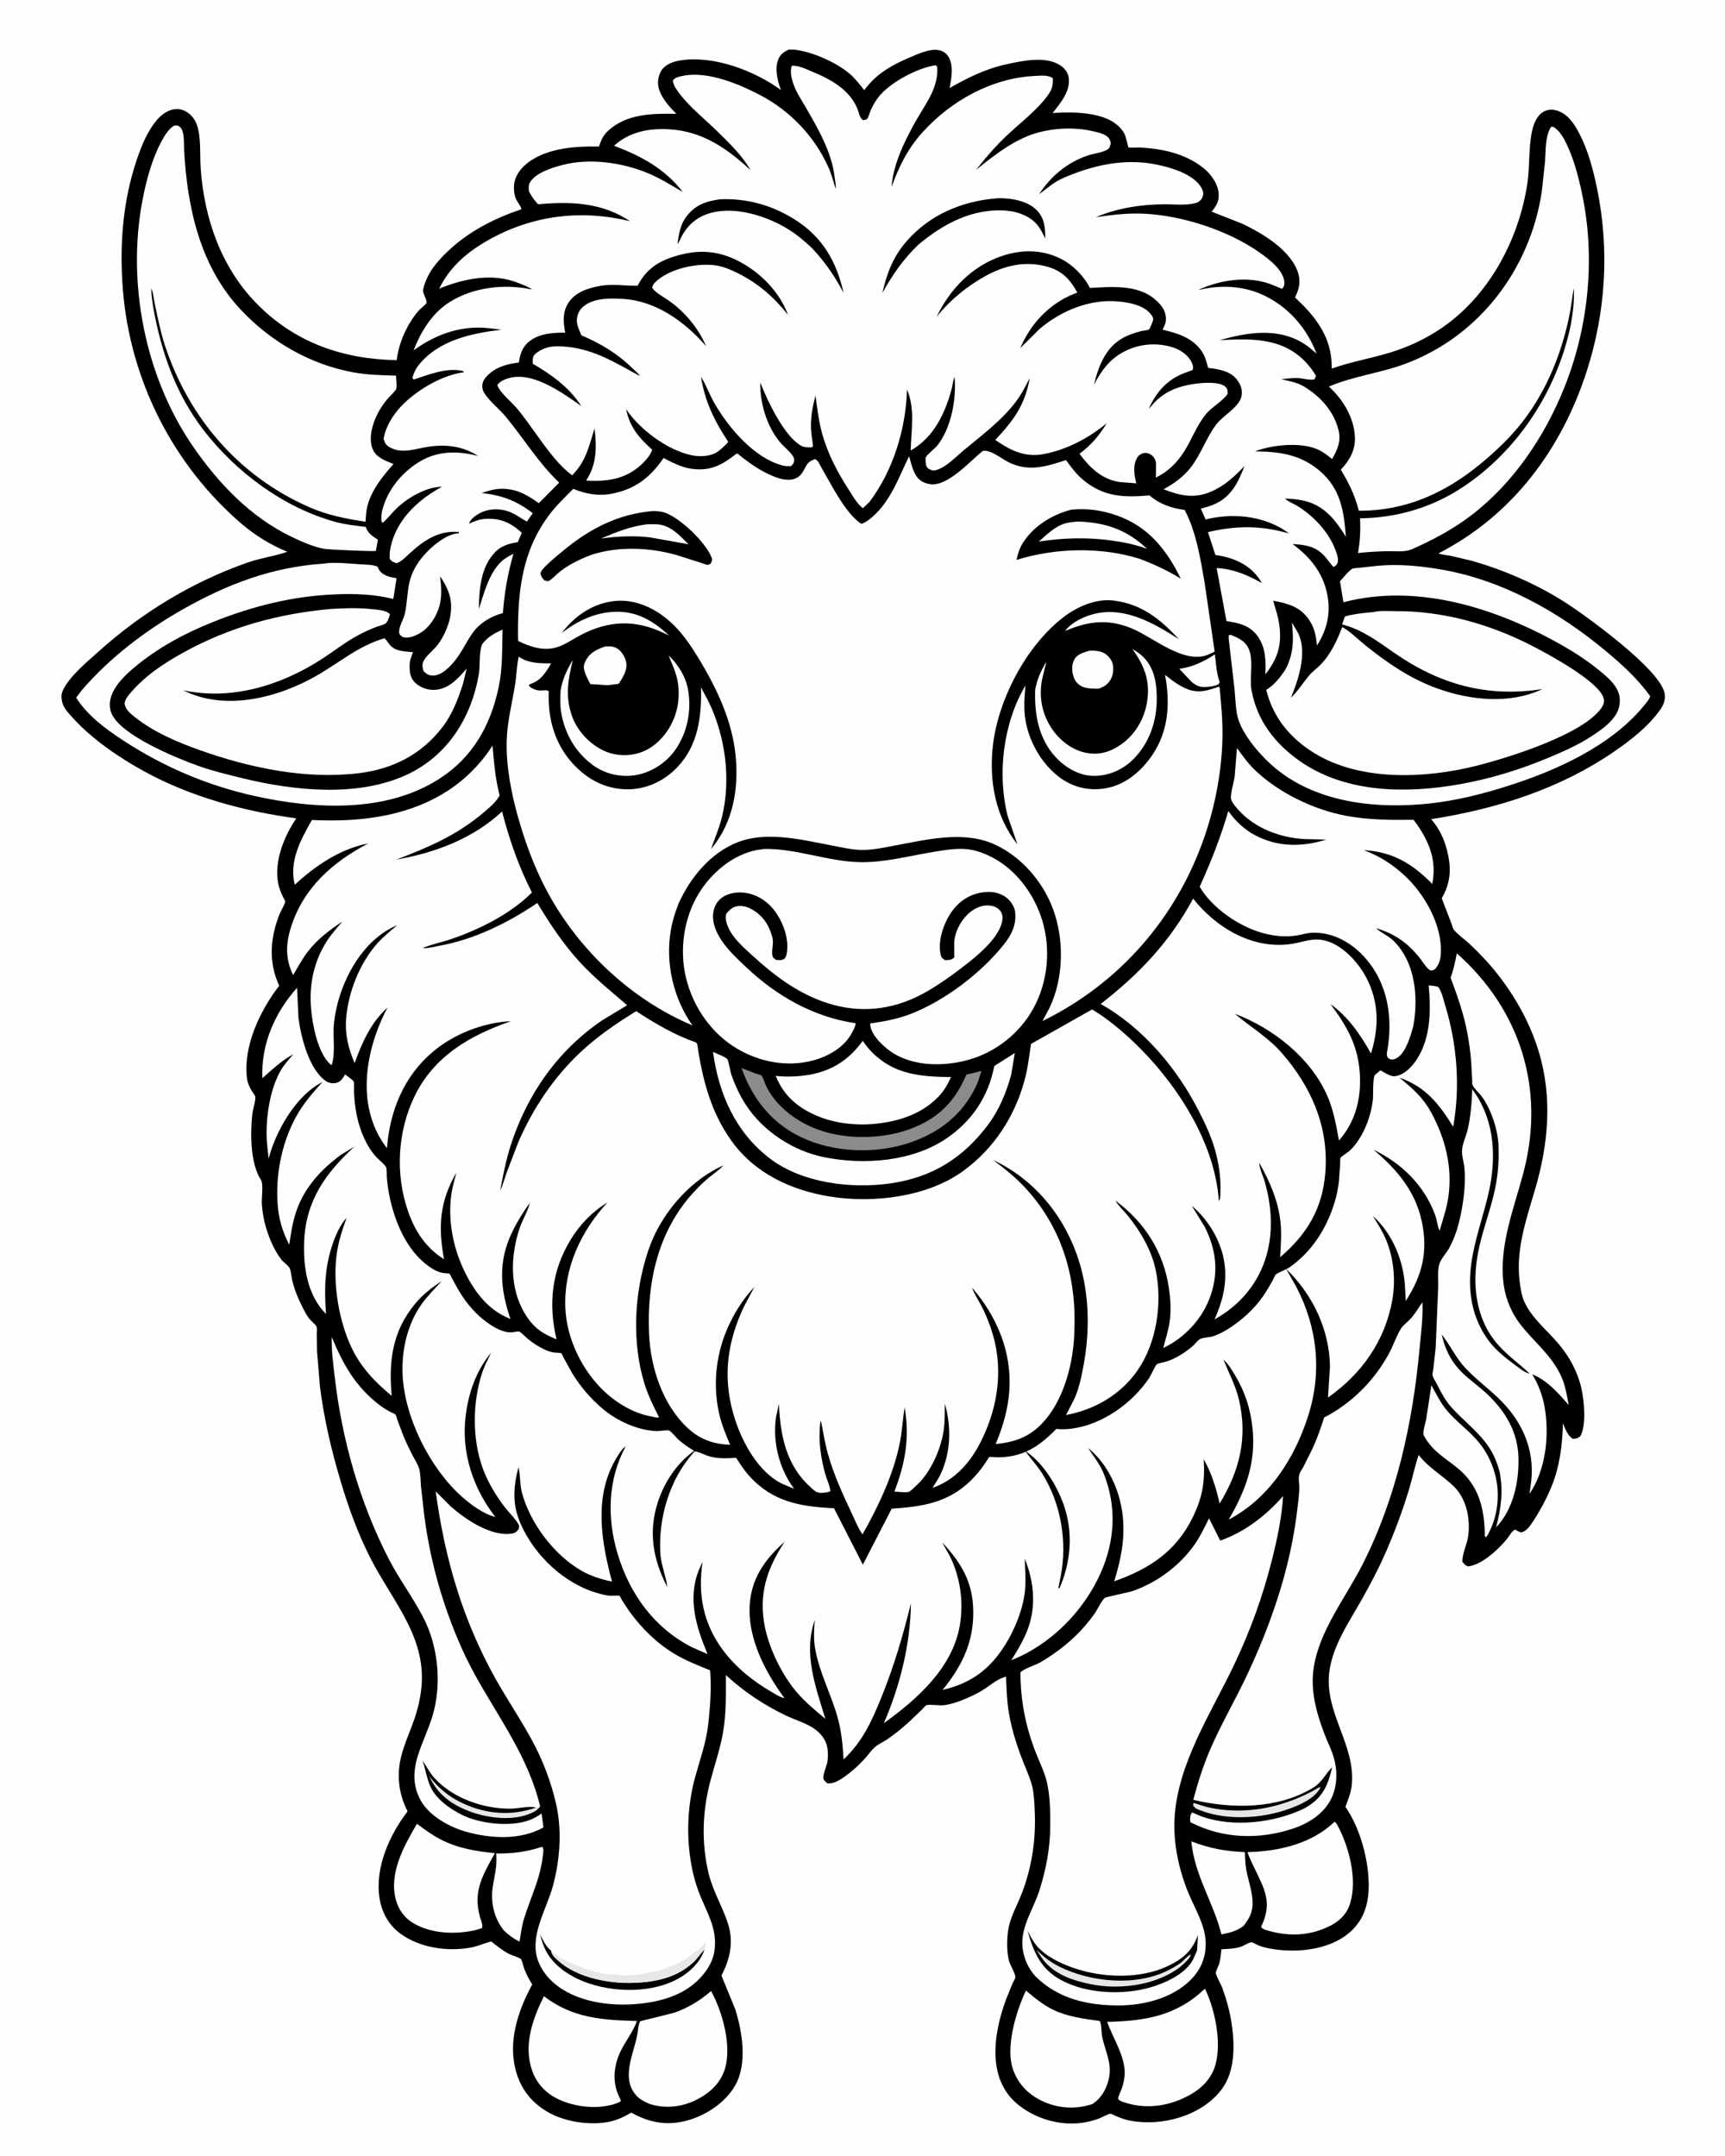
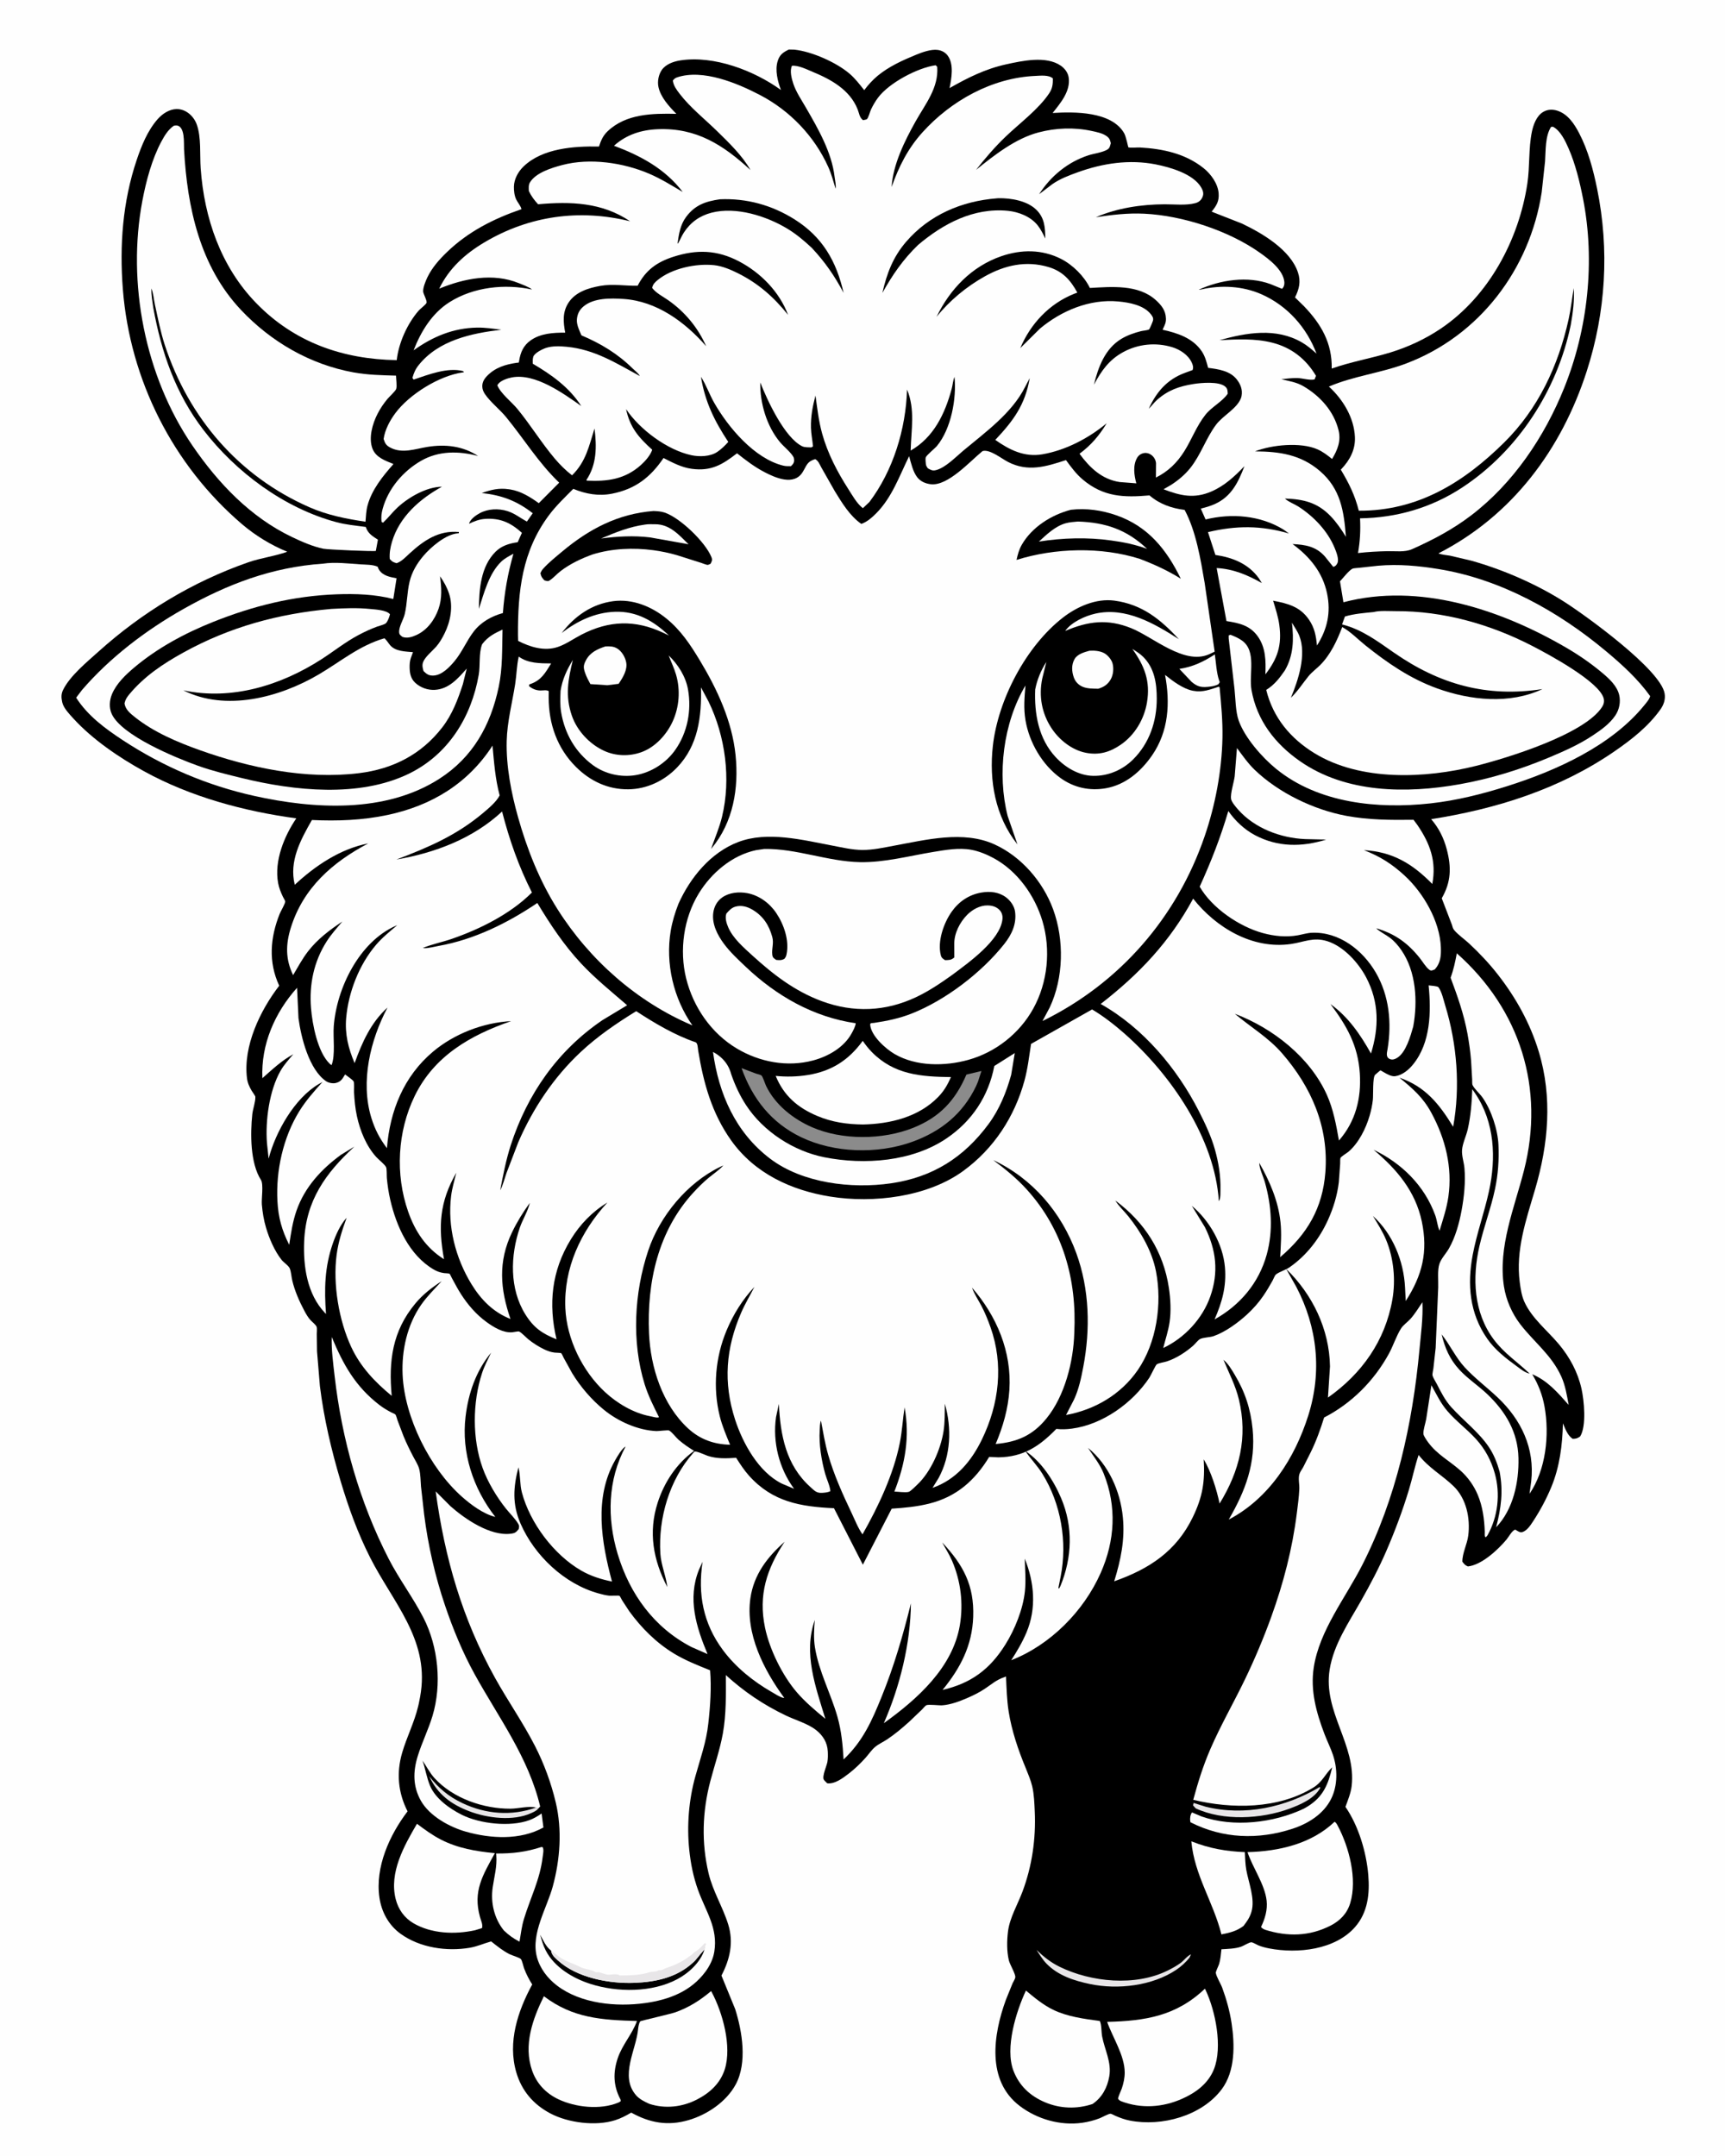
<svg xmlns="http://www.w3.org/2000/svg" version="1.1" style="display: block;" viewBox="0 0 1638 2048" width="1024" height="1280">
  <path transform="translate(0,0)" fill="rgb(254,254,254)" d="M -0 -0 L 1638 0 L 1638 2048 L -0 2048 L -0 -0 z" />
  <path transform="translate(0,0)" fill="rgb(0,0,0)" d="M 749.05 47.044 L 754.299 47.167 C 770.949 48.924 794.397 59.362 806.907 70.169 C 812.102 74.656 816.401 80.3 820.653 85.653 C 824.253 80.734 828.753 75.81 833.454 71.934 C 844.099 63.158 857.006 57.309 869.675 52.101 C 875.547 49.688 883.998 46.581 890.438 47.438 C 894.323 47.956 897.772 49.826 900.064 53.033 C 905.96 61.285 903.56 74.456 901.678 83.695 C 918.94 73.821 935.841 65.418 955.373 61.134 C 970.714 57.77 993.279 52.793 1007.24 62.324 C 1011.1 64.961 1014.15 68.984 1014.84 73.686 C 1016.73 86.589 1007 97.998 999.559 107.344 C 1020.39 106.051 1055.46 105.755 1067.47 126.457 C 1069.36 129.723 1071.34 139.852 1071.46 139.902 C 1073.36 140.685 1080.14 139.96 1082.53 140.097 C 1104.33 141.347 1125.68 145.855 1143.08 159.826 C 1149.98 165.373 1156.5 174.402 1157.25 183.5 C 1157.88 191.16 1155.19 195.322 1150.61 201.067 L 1179.5 212.406 C 1198.86 221.69 1225.44 237.282 1232.61 258.821 C 1235.5 267.506 1233.74 274.554 1229.81 282.524 L 1238.48 291.028 C 1254.89 308.215 1265.1 326.03 1264.67 350.094 C 1283.06 343.609 1301.88 340.483 1320.41 334.804 C 1337.24 329.65 1353.67 321.984 1368.27 312.146 C 1413.72 281.532 1442.36 227.886 1450.46 174.46 C 1452.91 158.301 1451.52 141.065 1454.77 125.226 C 1456.17 118.42 1459.19 110.128 1465.42 106.377 C 1469.69 103.809 1474.43 103.664 1479.08 105.186 C 1489.04 108.449 1495.11 117.758 1499.71 126.583 C 1508.23 142.948 1513.07 161.353 1516.74 179.341 C 1528.54 237.247 1525 296.413 1506.88 352.615 C 1482.9 426.969 1436.14 489.748 1366.04 525.653 C 1369.3 527.027 1373.5 527.196 1377 527.84 L 1396.98 532.526 C 1427.23 540.967 1459.52 555.019 1485.9 571.896 C 1506.13 584.841 1576.84 635.906 1580.84 658.694 C 1581.83 664.368 1579.97 669.58 1576.69 674.151 C 1565.22 690.13 1549.81 702.239 1533.8 713.307 C 1481.54 749.443 1421.43 768.352 1359.12 778.147 C 1366.37 786.481 1371.05 795.943 1373.88 806.597 C 1378.43 823.771 1378.13 837.759 1369.16 853.275 L 1378.85 878.5 C 1379.41 880.395 1379.66 881.927 1380.96 883.5 C 1384.75 888.089 1390.7 892.081 1395.12 896.197 C 1404.99 905.398 1414.14 915.084 1422.45 925.731 C 1439.62 947.714 1453.09 971.975 1461.24 998.734 C 1474.53 1042.39 1470.46 1086.88 1457.76 1129.99 C 1449.3 1158.72 1439.22 1187.64 1443.26 1218.06 C 1444.07 1224.16 1445.04 1230.8 1447.58 1236.46 C 1454.67 1252.25 1469.34 1263.68 1480.3 1276.74 C 1490.71 1289.15 1498.4 1303.41 1501.93 1319.29 C 1504.39 1330.36 1506.77 1354.73 1500.62 1364.5 C 1498.01 1366.35 1496.68 1366.72 1493.5 1366.76 C 1488.52 1363.35 1486.59 1357.4 1484.25 1352.05 C 1483.8 1372.7 1481.17 1393.49 1473.18 1412.7 C 1468.51 1423.92 1462.66 1434.84 1456 1445 C 1453.58 1448.69 1450.4 1453.68 1446.07 1455.24 C 1443.35 1456.22 1441.38 1454.3 1439 1453.02 C 1436.13 1453.57 1432.75 1459.91 1430.74 1462.34 C 1422.61 1472.15 1406.94 1486.66 1394 1487.96 C 1391.16 1486.79 1390.63 1485.85 1388.74 1483.5 C 1388.59 1475.51 1393.36 1466.74 1394.37 1458.53 C 1396.39 1442.12 1392.58 1423.44 1380.25 1411.59 C 1369.25 1401.03 1356.86 1394.46 1347.19 1382.07 C 1343.6 1392.81 1341.31 1404.12 1338.03 1415 C 1331.96 1435.12 1324.64 1454.6 1316.28 1473.88 C 1309.39 1489.77 1301.15 1505.31 1292.64 1520.38 C 1280.94 1541.1 1266.52 1561.96 1262.69 1585.94 C 1256.25 1626.22 1288.18 1657.38 1283.59 1696.66 C 1282.81 1703.32 1279.98 1710.07 1277.7 1716.35 C 1290.15 1734.43 1297.59 1759.4 1299.4 1781.18 C 1300.87 1798.81 1298.97 1816.53 1286.96 1830.36 C 1267.94 1852.25 1232.25 1855.97 1205.46 1850.85 C 1201.82 1850.16 1198.34 1849.29 1194.91 1847.88 C 1193.18 1847.16 1190.17 1845.24 1188.44 1844.99 C 1186.68 1844.75 1180.76 1848.46 1178.62 1849.18 C 1172.79 1851.16 1166.02 1851.24 1159.91 1851.63 C 1159.42 1856.17 1159.04 1861.12 1157.75 1865.5 C 1157.29 1867.06 1154.4 1872.9 1154.57 1874.04 C 1155.1 1877.7 1159.23 1884.32 1160.64 1888.12 C 1164.65 1898.99 1167.79 1910.32 1169.54 1921.79 C 1172.65 1942.14 1173.13 1967.42 1160.12 1984.69 C 1141.05 2010 1103.22 2020.23 1073 2014.37 C 1068.12 2013.42 1063.93 2011.86 1059.36 2009.92 C 1058.48 2009.55 1055.36 2007.82 1054.53 2007.84 C 1052.5 2007.89 1046.36 2011.36 1044.11 2012.22 C 1038.85 2014.22 1033.2 2015.68 1027.62 2016.46 C 1006.84 2019.35 984.891 2013.07 968.274 2000.42 C 936.549 1976.26 943.195 1932.56 955.159 1899.72 L 961.474 1884.13 C 962.168 1882.59 963.973 1879.8 964.129 1878.32 C 964.476 1875.03 958.937 1866.18 957.973 1862.03 C 955.96 1853.35 956.099 1843.39 957.208 1834.58 C 958.804 1821.88 966.316 1809.15 970.829 1797.19 C 980.019 1772.85 983.808 1746.57 982.601 1720.64 C 982.235 1712.77 981.996 1704.64 980.212 1696.94 C 978.834 1691 976.268 1685.15 974.026 1679.48 C 966.951 1662.53 960.705 1644.09 957.828 1625.87 C 956.087 1614.85 955.826 1603.63 955.297 1592.5 L 953.986 1593.05 C 945.943 1595.73 941.759 1599.84 934.785 1604.44 C 929.6 1607.86 924.022 1610.58 918.328 1613.04 C 911.115 1616.16 902.729 1619.3 894.821 1619.89 C 891.622 1620.12 881.863 1618.79 879.629 1619.81 C 878.608 1620.28 876.38 1623.04 875.474 1623.93 L 863.36 1635.5 C 856.719 1641.49 849.815 1647.31 842.361 1652.27 C 838.59 1654.79 834.119 1656.71 830.696 1659.67 C 827.442 1662.49 824.969 1666.28 822.112 1669.5 C 817.295 1674.93 811.738 1680.29 805.99 1684.7 C 800.484 1688.92 792.771 1694.9 785.5 1693.97 C 784.546 1692.95 782.95 1691.66 782.253 1690.5 C 780.402 1687.43 785.01 1677.43 785.669 1673.64 C 786.233 1670.39 786.185 1666.9 786.024 1663.61 C 785.616 1655.31 781.467 1648.61 775.056 1643.51 C 767.143 1637.22 755.32 1633.96 746.112 1629.54 C 724.91 1619.38 706.573 1607 689.204 1591.18 C 689.278 1609.55 689.646 1628.55 686.363 1646.68 C 683.584 1662.01 678.46 1676.77 674.5 1691.81 C 666.865 1720.8 665.885 1750.24 672.813 1779.47 C 676.863 1796.56 686.328 1811.47 691.461 1828.05 C 696.766 1845.18 693.043 1861.26 685.027 1876.59 L 698.072 1908.45 C 704.792 1929.64 709.676 1959.47 698.576 1980.04 C 689.679 1996.52 671.437 2008.79 653.752 2013.93 C 633.897 2019.7 616.927 2016.52 599.328 2006.78 C 594.456 2009.7 589.46 2012.27 584.028 2014 C 565.662 2019.86 539.46 2016.54 522.496 2007.55 C 506.362 1999 495.302 1986.08 490.173 1968.56 C 481.766 1939.84 491.589 1910.31 505.298 1885.05 C 502.291 1880.42 499.634 1875.16 497.668 1870.01 C 496.951 1868.13 495.686 1862.21 494.534 1860.95 C 493.218 1859.51 486.095 1857.44 483.925 1856.36 C 477.499 1853.17 471.894 1848.58 466.284 1844.16 C 459.454 1846.05 453.157 1848.97 446.108 1850.17 C 424.05 1853.91 398.617 1850.22 380.211 1836.88 C 368.913 1828.69 362.17 1816.2 360.177 1802.5 C 355.963 1773.53 369.785 1743.09 386.904 1720.61 C 377.883 1702.97 376.184 1684.14 381.724 1665.09 C 386.096 1650.05 393.209 1636.47 396.932 1620.97 L 397.636 1617.92 L 398.852 1611.73 L 399.585 1607.07 C 406.659 1556.26 372.674 1521.64 351.355 1479.55 C 339.546 1456.24 330.871 1432.2 323.4 1407.2 C 314.578 1377.69 307.387 1347.21 303.64 1316.58 L 300.905 1283.63 L 300.688 1267.18 C 300.69 1265.38 301.112 1261.95 300.515 1260.34 C 299.777 1258.35 296.106 1255.55 294.614 1253.89 C 292.262 1251.29 290.538 1248.24 288.892 1245.16 C 284.128 1236.25 279.831 1226.47 277.45 1216.61 C 276.565 1212.95 276.395 1208.44 275.063 1205.02 C 273.989 1202.26 269.198 1199.25 267.233 1196.75 C 260.561 1188.25 255.615 1176.71 252.535 1166.42 C 250.361 1159.16 249.153 1151.76 248.505 1144.22 C 248.016 1138.53 250.312 1124.94 247.622 1120.76 C 237.433 1104.89 237.483 1076.92 239.439 1058.41 C 239.97 1053.38 242.555 1046.59 242.326 1041.82 C 242.286 1040.98 239.456 1037.15 238.902 1036.21 C 236.624 1032.33 234.947 1028.72 234.389 1024.21 C 230.622 993.779 246.832 959.892 264.996 936.346 C 254.536 913.875 256.398 890.621 265.491 867.926 C 266.442 865.552 270.737 858.378 270.715 856.298 C 270.708 855.627 268.837 852.541 268.5 851.824 C 266.53 847.631 264.789 843.396 263.952 838.82 C 260.114 817.815 269.68 794.324 281.216 777.366 C 231.693 770.682 180.762 756.928 136.732 732.703 C 112.96 719.623 87.861 702.607 69.488 682.512 C 65.879 678.564 60.349 672.837 59.014 667.497 L 58.803 666.5 C 57.906 662.415 57.891 659.126 59.76 655.279 C 66.147 642.133 82.494 628.714 93.193 619.091 C 134.827 581.645 182.501 552.727 235.449 534.185 C 247.619 529.923 260.68 528.442 272.616 524.104 C 257.253 517.88 242.103 508.568 229.5 497.782 C 164.021 441.744 123.292 360.864 116.5 274.908 C 113.212 233.295 116.272 191.606 129.651 151.89 C 134.222 138.319 139.939 124.111 149.5 113.216 C 153.922 108.177 160.515 103.749 167.376 103.599 C 176.312 103.402 183.869 110.296 186.723 118.368 C 191.092 130.728 189.466 146.683 190.396 159.816 C 193.758 207.257 209.542 253.296 243.103 287.879 C 279.259 325.135 325.164 341.301 376.608 342.099 C 378.413 325.761 386.679 307.371 397.5 294.998 C 398.922 293.372 404.298 289.297 404.908 287.696 C 405.663 285.716 401.87 279.335 401.71 276.94 C 401.463 273.239 404.091 266.849 405.758 263.379 C 410.146 254.243 417.067 246.458 424.306 239.482 C 444.655 219.876 468.64 207.801 495.102 198.697 C 494.344 195.475 491.554 192.515 490.097 189.5 C 488.37 185.927 487.846 181.29 487.921 177.352 C 488.061 170.038 491.919 163.1 497.086 158.113 C 515.013 140.81 545.229 138.697 568.705 139.22 C 570.568 133.457 572.546 128.815 577.022 124.588 C 594.634 107.954 619.656 107.668 642.226 108.156 C 635.373 101.22 627.252 92.425 625.179 82.545 C 624.089 77.35 625.28 71.067 628.205 66.678 C 631.99 60.998 639.54 58.36 646.049 57.364 C 677.931 52.487 715.974 66.976 741.553 85.504 C 738.469 77.242 735.666 66.685 738.485 57.873 C 740.439 51.769 743.646 49.699 749.05 47.044 z" />
  <path transform="translate(0,0)" fill="rgb(232,230,232)" d="M 510.97 1718.02 C 509.437 1720.08 506.528 1721.28 504.209 1722.34 C 487.066 1730.15 462.697 1727.07 445.619 1720.56 C 428.209 1713.92 415.302 1704.37 407.5 1687.27 C 416.268 1698.59 425.965 1706.61 438.935 1712.77 C 461.224 1723.35 485.67 1725.28 508.867 1717.02 L 510.97 1718.02 z" />
  <path transform="translate(0,0)" fill="rgb(254,254,254)" d="M 1153.64 621.613 C 1154.77 629.301 1155.21 639.218 1157.76 646.518 L 1158.31 648 L 1157 649.962 C 1153.75 651.726 1150.33 652.127 1146.71 652.461 C 1140.12 653.067 1136.66 651.922 1131.64 647.761 L 1119.95 635.408 C 1132.79 633.447 1142.81 628.648 1153.64 621.613 z" />
  <path transform="translate(0,0)" fill="rgb(232,230,232)" d="M 1253.26 1697.5 L 1253.82 1698.21 C 1248.33 1708.51 1234.79 1714.29 1224.42 1718.11 C 1197.86 1727.89 1161.59 1729.95 1135.5 1717.78 L 1132.96 1715 L 1133.5 1712.62 L 1144.9 1716.2 C 1181.99 1725.38 1220.97 1716.77 1253.26 1697.5 z" />
  <path transform="translate(0,0)" fill="rgb(254,254,254)" d="M 1034.56 618.141 C 1038.95 617.83 1044.61 618.271 1048.56 620.438 C 1051.91 622.27 1055.43 626.42 1056.47 630.108 C 1057.78 634.806 1057.21 640.823 1054.89 645.068 C 1052.13 650.103 1048.29 652.623 1042.91 654.237 C 1038.07 654.122 1032.79 654.287 1028.24 652.423 C 1024.19 650.764 1021.22 647.672 1019.73 643.557 C 1017.67 637.847 1017.31 631.386 1020.47 625.968 C 1023.22 621.252 1029.68 619.498 1034.56 618.141 z" />
  <path transform="translate(0,0)" fill="rgb(254,254,254)" d="M 574.813 614.04 C 578.898 613.872 582.35 613.815 586 616.008 C 590.354 618.623 593.585 624.217 594.553 629.129 C 595.969 636.31 591.2 643.936 587.361 649.57 L 576.606 650.91 L 560.542 649.823 C 558.748 646.477 556.909 643.118 555.653 639.526 C 553.867 634.42 553.67 632.293 556.253 627.341 C 560.246 619.684 567.042 616.645 574.813 614.04 z" />
  <path transform="translate(0,0)" fill="rgb(254,254,254)" d="M 513.966 1754.5 L 515.237 1754.67 C 516.585 1757.13 515.529 1761.32 515.2 1764.1 C 512.665 1785.5 503.513 1802.85 497.405 1822.95 C 495.27 1829.97 494.482 1837.21 493.238 1844.42 C 487.38 1841.37 483.083 1838.29 478.342 1833.76 C 469.13 1822.27 465.667 1807.29 467.758 1792.84 C 469.28 1782.32 472.065 1772.99 471.167 1762.15 L 471.035 1760.64 C 486.211 1760.8 499.502 1759.24 513.966 1754.5 z" />
  <path transform="translate(0,0)" fill="rgb(254,254,254)" d="M 1075.3 616.413 C 1078.79 618.627 1082.46 620.87 1085.41 623.777 C 1096.31 634.512 1098.47 648.939 1098.49 663.617 C 1098.53 685.147 1091.54 705.961 1076.01 721.412 C 1065.93 731.442 1052.14 737.311 1037.92 736.998 C 1024.29 736.699 1011.41 728.878 1002.34 719.088 C 986.159 701.615 982.105 677.858 983.021 654.994 C 984.765 645.764 988.524 636.688 993.602 628.81 L 989.738 644.543 C 986.262 661.198 989.288 677.837 998.701 691.983 C 1006.04 703.017 1018.07 712.557 1031.27 715.103 C 1043.77 717.516 1054.03 714.461 1064.37 707.338 C 1077.64 698.192 1086.5 683.227 1089.17 667.426 C 1092.61 647.107 1086.86 632.572 1075.3 616.413 z" />
  <path transform="translate(0,0)" fill="rgb(254,254,254)" d="M 1131.31 1749.06 L 1132.21 1749.42 C 1148.71 1755.89 1164.55 1758.63 1182.14 1759.34 C 1182.44 1764.88 1182.53 1770.62 1183.5 1776.1 C 1185.63 1788.14 1192.04 1803.71 1188.45 1815.91 L 1188.1 1817 C 1186.52 1821.96 1183.95 1825.43 1180.83 1829.52 C 1174.12 1834.48 1167.98 1835.88 1159.91 1837.5 C 1152.21 1806.76 1134.28 1781.35 1131.31 1749.06 z" />
  <path transform="translate(0,0)" fill="rgb(254,254,254)" d="M 634.901 622.625 C 643.873 631.245 651.101 642.638 653.288 655.054 C 656.792 674.939 652.733 695.971 641.03 712.518 C 632.328 724.821 618.122 733.958 603.215 736.359 C 589.362 738.591 574.345 735.168 563 726.849 C 546.245 714.563 536.147 696.844 532.757 676.5 C 531.633 669.75 531.981 663.136 532.209 656.331 C 533.93 645.314 538.134 636.363 543.902 626.898 C 539.367 645.466 536.434 661.18 543.006 680 C 547.956 694.177 559.669 706.708 573.262 713.064 C 584.54 718.336 597.551 718.675 609.201 714.42 C 622.303 709.634 633.068 697.707 638.742 685.222 C 644.969 671.523 646.13 655.59 641.988 641.106 C 640.203 634.864 637.201 628.714 634.901 622.625 z" />
  <path transform="translate(0,0)" fill="rgb(254,254,254)" d="M 1359.35 1315.86 C 1364.2 1324.49 1367.96 1332.72 1374.49 1340.34 C 1382.79 1350.01 1393.26 1357.65 1401.83 1367.12 C 1410.34 1376.52 1416.06 1387.24 1419.5 1399.42 C 1425.03 1418.98 1422.55 1440.8 1412.58 1458.5 L 1411.04 1460.25 C 1409.52 1459.84 1410.08 1456.73 1410.03 1455.15 C 1409.63 1443.06 1408.01 1430.9 1403.25 1419.68 C 1399.66 1411.22 1394.02 1403.24 1387.16 1397.11 C 1376.46 1387.54 1364.74 1381.76 1356.06 1369.83 C 1354.89 1368.22 1351.99 1364.08 1351.77 1362.18 C 1351.39 1358.7 1353.77 1351.62 1354.41 1347.95 L 1359.35 1315.86 z" />
  <path transform="translate(0,0)" fill="rgb(139,139,139)" d="M 704.119 1014.64 L 717.683 1019.78 C 719.054 1020.25 722.069 1020.83 723.045 1021.63 C 724.275 1022.64 726.543 1029.71 727.438 1031.56 C 736.132 1049.48 752.892 1062.77 770.859 1070.67 C 799.455 1083.24 838.341 1082.94 867.314 1071.27 C 892.439 1061.16 907.18 1045.27 917.699 1020.77 L 931.958 1017.33 L 928.734 1027.35 L 926.971 1031.5 C 914.363 1058.11 893.347 1074.93 865.844 1084.77 C 833.167 1096.46 792.081 1095.31 760.766 1080.26 C 732.4 1066.63 714.544 1043.78 704.119 1014.64 z" />
  <path transform="translate(0,0)" fill="rgb(254,254,254)" d="M 395.84 1732.42 C 403.183 1737.91 410.503 1743.35 418.704 1747.52 C 434.971 1755.79 451.848 1758.55 469.799 1760.35 C 458.296 1781.42 448.819 1796.3 455.691 1820.96 C 456.63 1824.33 458.549 1828.15 457.63 1831.5 L 451.195 1833.49 L 450.532 1833.64 C 431.662 1837.7 409.595 1836.88 392.5 1826.9 C 383.819 1821.83 378.101 1813.71 375.635 1804 C 369.24 1778.83 383.593 1753.31 395.84 1732.42 z" />
  <path transform="translate(0,0)" fill="rgb(254,254,254)" d="M 819.23 988.723 C 821.851 992.51 824.602 996.032 827.831 999.326 C 849.045 1020.96 874.491 1022.74 903.029 1023.13 C 899.768 1030.45 896.514 1036.22 890.878 1042.02 C 872.341 1061.11 845.298 1067.62 819.566 1068.17 C 804.285 1068 790.208 1066.03 776 1060.04 C 757.407 1052.2 744.261 1040.88 736.543 1022.01 C 746.651 1023.01 756.915 1022.8 766.958 1021.18 C 789.591 1017.55 805.873 1007.07 819.23 988.723 z" />
  <path transform="translate(0,0)" fill="rgb(254,254,254)" d="M 516.38 1896.22 C 543.786 1917.12 571.54 1918.87 604.775 1919.76 C 600.366 1932.22 590.858 1942.18 586.5 1955.17 C 582.07 1968.38 582.274 1980.89 588.66 1993.36 L 589.252 1994.5 L 589.392 1995.92 C 588.584 1996.48 587.926 1996.93 587.012 1997.31 C 569.89 2004.38 546.443 2001.87 530 1994.03 C 518.207 1988.4 509.47 1979.15 505.181 1966.8 C 496.806 1942.69 505.663 1917.9 516.38 1896.22 z" />
  <path transform="translate(0,0)" fill="rgb(254,254,254)" d="M 1267.4 1730.5 C 1268.74 1731.28 1269.5 1732.65 1270.22 1734 C 1281.17 1754.5 1289.12 1784.89 1282.24 1807.77 C 1279.26 1817.67 1272.61 1824.53 1263.49 1829.19 C 1243.47 1839.41 1222.63 1839.77 1201.53 1833.14 C 1199.78 1832.42 1198.77 1831.93 1197.51 1830.5 C 1201.28 1822.68 1203.79 1814.25 1202.84 1805.5 C 1201.14 1789.95 1189.64 1774.31 1184.68 1759.35 C 1214.44 1758.61 1245.34 1751.52 1267.4 1730.5 z" />
  <path transform="translate(0,0)" fill="rgb(254,254,254)" d="M 675.218 1891.35 L 675.73 1892.26 C 686.147 1911.69 695.076 1943.83 688.205 1965.59 C 683.96 1979.03 673.821 1988.24 661.485 1994.5 C 647.506 2001.58 631.484 2003.35 616.511 1998.46 C 612.059 1996.48 607.08 1993.99 603.85 1990.23 C 588.22 1972.05 604.039 1947.25 605.859 1927.48 C 606.045 1925.46 606.657 1921.48 607.987 1920 C 608.357 1919.59 637.251 1912.95 641.287 1911.49 C 654.407 1906.74 664.575 1900.25 675.218 1891.35 z" />
-   <path transform="translate(0,0)" fill="rgb(254,254,254)" d="M 677.001 999.234 C 680.402 1000.93 688.164 1003.59 690.63 1006.05 C 691.559 1006.97 693.686 1018.67 694.468 1020.92 C 697.991 1031.01 702.52 1040.76 708.373 1049.73 C 724.785 1074.89 753.551 1093.5 782.87 1099.31 C 820.851 1106.83 866.315 1103.46 898.934 1081.29 C 923.126 1064.84 938.678 1041.26 944.2 1012.59 L 963.634 1000.3 L 960.201 1021.03 C 955.615 1037.56 949.061 1053.72 938.836 1067.59 C 915.206 1099.65 885.471 1118.32 845.989 1124.05 C 808.522 1129.48 761.94 1123.93 731.224 1100.61 C 698.453 1075.73 682.417 1039.12 677.001 999.234 z" />
+   <path transform="translate(0,0)" fill="rgb(254,254,254)" d="M 677.001 999.234 C 691.559 1006.97 693.686 1018.67 694.468 1020.92 C 697.991 1031.01 702.52 1040.76 708.373 1049.73 C 724.785 1074.89 753.551 1093.5 782.87 1099.31 C 820.851 1106.83 866.315 1103.46 898.934 1081.29 C 923.126 1064.84 938.678 1041.26 944.2 1012.59 L 963.634 1000.3 L 960.201 1021.03 C 955.615 1037.56 949.061 1053.72 938.836 1067.59 C 915.206 1099.65 885.471 1118.32 845.989 1124.05 C 808.522 1129.48 761.94 1123.93 731.224 1100.61 C 698.453 1075.73 682.417 1039.12 677.001 999.234 z" />
  <path transform="translate(0,0)" fill="rgb(254,254,254)" d="M 974.223 1890.85 C 982.266 1897.58 990.529 1904.43 1000 1909.07 C 1013.53 1915.69 1029.66 1917.76 1044.44 1919.78 C 1046.22 1923.8 1045.74 1930 1046.61 1934.49 C 1049.05 1947.18 1055.73 1959.08 1053.39 1972.37 C 1051.48 1983.18 1046.58 1992.35 1037.5 1998.6 C 1022.45 2003.63 1006.59 2003.08 991.969 1996.81 C 978.099 1990.87 967.699 1981.11 962.324 1966.88 C 954.178 1945.32 964.856 1910.91 974.223 1890.85 z" />
  <path transform="translate(0,0)" fill="rgb(254,254,254)" d="M 1144.21 1889.09 L 1145.02 1890.66 C 1154.23 1910.31 1161.17 1944.39 1152.82 1965.5 C 1147.42 1979.14 1135.72 1987.77 1122.7 1993.59 C 1104.12 2001.9 1083.5 2003.28 1064.5 1995.92 C 1063.71 1995.54 1061.9 1994.47 1061.79 1993.5 C 1061.63 1991.99 1064.65 1985.74 1065.26 1983.94 C 1066.92 1979.03 1068.05 1973.93 1068.04 1968.72 C 1068.03 1952.57 1056.72 1935.68 1051.36 1920.6 C 1087.61 1919.7 1116.98 1915.04 1144.21 1889.09 z" />
  <path transform="translate(0,0)" fill="rgb(254,254,254)" d="M 1308.65 537.414 C 1328.09 535.664 1347.24 537.483 1366.41 540.605 C 1425.02 550.15 1479.8 580.668 1524.94 618.371 C 1540.28 631.182 1555.44 644.947 1567.12 661.249 C 1566.44 664.252 1563.43 667.607 1561.5 669.991 C 1530.22 708.568 1477.54 732.168 1431.42 746.746 C 1407.51 754.303 1383.23 760.435 1358.25 763.17 C 1308.44 768.625 1252.13 763.131 1211.85 730.327 C 1198.74 719.645 1182.25 701.018 1176.35 684.606 C 1173.26 676.016 1173.33 663.731 1172.33 654.519 L 1166.8 606.5 L 1166.79 603.571 L 1168.5 602.967 C 1172.37 604.491 1176.06 606.045 1179.46 608.483 C 1193.57 618.606 1185.81 640.35 1188.45 655.324 C 1193.57 684.353 1210.83 706.507 1234.45 723.012 C 1278.16 753.558 1335.72 753.943 1386.23 744.956 C 1415.61 739.728 1444.05 730.925 1471.54 719.362 C 1485.51 713.481 1499.54 707.263 1512.22 698.864 C 1520.26 693.531 1528.58 687.736 1534.06 679.592 C 1537.78 674.059 1539.27 666.697 1537.69 660.125 C 1535.65 651.583 1528.43 644.923 1522.02 639.5 C 1511.22 630.367 1499.37 622.21 1487.15 615.097 C 1425.03 578.93 1347.6 553.174 1275.77 572.099 L 1272.51 552.192 C 1275.65 548.904 1280.47 542.434 1284.2 540.277 C 1285.22 539.689 1288.23 539.657 1289.58 539.456 L 1308.65 537.414 z" />
  <path transform="translate(0,0)" fill="rgb(254,254,254)" d="M 306.614 535.423 C 317.691 533.703 330.784 535.307 341.965 536.072 C 347.255 536.433 353.613 536.177 358.5 538.317 C 358.915 539.428 359.294 540.511 359.967 541.5 C 363.761 547.071 370.352 548.129 376.459 549.329 L 373.353 568.998 C 355.9 564.498 337.493 563.875 319.562 564.533 C 278.343 566.045 240.096 575.625 201.95 590.876 C 175.35 601.511 149.239 615.566 127.284 634.088 C 119.064 641.023 110.287 649.347 106.121 659.5 C 103.737 665.309 103.254 672.185 105.843 678 C 115.014 698.598 166.48 719.731 187.738 727.371 C 201.498 732.317 215.891 735.766 230.079 739.227 C 279.248 751.22 340.772 757.862 387.902 735.074 C 425.419 716.934 447.545 681.221 454.5 640.991 C 456.046 632.052 454.477 620.817 457.522 612.511 L 457.788 611.848 C 463.391 604.697 468.977 601.822 477.102 598.046 C 476.601 616.445 477.293 634.251 473.493 652.404 C 465.846 688.93 448.974 719.339 417.011 739.834 C 365.802 772.668 297.984 768.687 241 755.985 C 196.519 746.07 154.781 728.253 116.649 703.249 C 99.81 692.208 83.109 679.938 72.129 662.732 L 77.623 655.504 C 104.057 624.686 138.509 598.554 173.753 578.634 C 215.922 554.801 257.964 538.798 306.614 535.423 z" />
  <path transform="translate(0,0)" fill="rgb(254,254,254)" d="M 508.867 1717.02 C 502.098 1715.23 491.905 1718.06 484.594 1718.09 C 458.912 1718.2 430.156 1708.32 412.501 1689.06 C 408.092 1684.25 404.854 1677.82 401.119 1672.42 C 403.769 1680.12 405.179 1689 408.255 1696.32 C 413.406 1708.57 426.976 1718.19 438.5 1723.93 C 455.647 1732.47 484.163 1735.63 502.385 1729.06 C 506.75 1727.49 510.41 1725.27 514.209 1722.65 L 515.94 1735.93 C 494.007 1748.17 465.983 1746.61 442.417 1739.96 C 426.803 1735.56 407.722 1725.1 399.52 1710.48 C 391.886 1696.87 392.027 1682.94 396.5 1668.33 C 400.479 1655.34 406.653 1643.05 410.589 1629.97 C 419.562 1600.15 416.161 1564.31 401.979 1536.72 C 392.105 1517.51 378.884 1500.05 368.961 1480.73 C 341.257 1426.78 324.508 1367.26 317.616 1307.05 C 316.231 1294.95 314.47 1282.25 314.898 1270.06 C 325.705 1296.06 337.262 1316.99 360.118 1334.57 C 363.69 1337.32 367.403 1339.53 371.392 1341.62 C 372.052 1341.97 374.987 1343.15 375.361 1343.65 C 376.18 1344.76 376.854 1347.79 377.358 1349.18 L 383.047 1364.15 C 385.773 1370.81 388.954 1377.29 392.288 1383.66 C 394.215 1387.35 396.922 1391.42 397.969 1395.42 C 399.304 1400.52 399.217 1406.79 399.668 1412.06 L 402.642 1438.5 C 406.315 1467.72 413.079 1497.36 422.547 1525.24 C 430.13 1547.58 439.238 1569.74 450.639 1590.41 C 473.532 1631.91 501.657 1669.04 512.849 1716 L 510.97 1718.02 L 508.867 1717.02 z" />
  <path transform="translate(0,0)" fill="rgb(254,254,254)" d="M 1174.65 710.568 C 1179.95 717.678 1185.04 725.054 1191.45 731.23 C 1214.18 753.166 1247.74 769.274 1278.63 774.998 C 1299.82 778.923 1320.93 779.006 1342.36 778.717 L 1346.2 783.909 C 1358.21 801.608 1364.26 818.351 1360.18 839.677 C 1341.29 820.474 1322.59 809.087 1295.21 807.563 C 1310.36 813.346 1321.92 820.705 1333.86 831.688 C 1351.75 848.142 1367.42 875.119 1368.33 899.931 C 1368.62 907.873 1368.13 914.779 1362.5 920.878 C 1360.43 921.593 1359.29 922.631 1357.34 921.172 C 1354.03 918.704 1350.85 913.215 1348.18 909.899 C 1336.6 895.504 1324.54 886.923 1306.87 881.753 C 1310.55 885.307 1315.89 887.725 1320.02 890.85 C 1324.26 894.051 1327.79 898.204 1330.8 902.556 C 1344.92 922.954 1346.42 951.392 1342.07 975.151 C 1339.58 983.981 1335.19 999.651 1326.94 1004.79 C 1324.81 1006.11 1322.47 1007.04 1320 1006.05 C 1315.71 1004.32 1317.13 999.992 1317.71 996.453 C 1321.77 971.688 1319.34 945.883 1306.53 923.858 C 1294.07 902.442 1271.61 884.957 1245.83 886.039 C 1241.32 886.228 1236.82 887.666 1232.38 888.464 C 1221.44 890.436 1210.07 889.279 1199.39 886.373 C 1176.89 880.251 1150.97 862.655 1139.26 842.261 C 1150.13 818.374 1159.04 795.621 1166.47 770.387 C 1172.91 779.714 1181.76 788.033 1191.8 793.349 C 1213.54 804.865 1236.49 804.688 1259.43 797.534 L 1239.25 797.056 C 1216.06 796.003 1191.63 786.848 1175.9 769.195 C 1173.89 766.934 1169.51 761.904 1169.07 758.915 C 1168.29 753.567 1171.77 743.222 1172.51 737.41 L 1174.65 710.568 z" />
  <path transform="translate(0,0)" fill="rgb(254,254,254)" d="M 1383.48 905.566 C 1443.69 958.978 1467.2 1033.79 1447.3 1111.71 C 1438.2 1147.3 1422.49 1184.45 1428.22 1221.83 C 1430.19 1234.69 1435.8 1247.59 1443.73 1257.89 C 1457.04 1275.17 1473.53 1287.1 1482.82 1307.81 C 1486.56 1316.14 1488.08 1325.6 1489.71 1334.54 C 1479.37 1322.91 1469.78 1311.54 1455.09 1305.41 C 1460.88 1314.98 1464.79 1325.07 1466.78 1336.08 C 1471.6 1362.73 1468.22 1396.12 1452.54 1418.96 L 1454.15 1407.07 C 1457.66 1375.8 1444.69 1348.58 1422.22 1327.4 C 1412.02 1317.78 1400.52 1309.16 1391.02 1298.87 C 1382.24 1289.36 1377.11 1277.6 1369.06 1267.54 C 1372.16 1280.51 1376.75 1291.16 1385.89 1301.09 C 1393.74 1309.61 1403.96 1316.28 1412.41 1324.32 C 1429.91 1340.98 1441.46 1360.39 1442.03 1384.95 C 1442.56 1407.82 1437.14 1433.75 1420.81 1450.79 C 1425.58 1432.47 1427.67 1416.74 1424.15 1397.99 C 1421.77 1389.6 1418.78 1381.78 1413.87 1374.5 C 1404.32 1360.33 1389.7 1349.37 1378.25 1336.72 C 1372.36 1330.2 1368.51 1322.54 1364.56 1314.78 C 1363.37 1312.45 1361.04 1309.03 1360.42 1306.57 C 1360.08 1305.22 1361 1301.55 1361.22 1299.94 L 1363.38 1280.41 L 1365.81 1222.88 C 1366.02 1216.42 1364.93 1206.46 1366.97 1200.5 C 1368.76 1195.28 1373.25 1190.78 1376 1185.95 C 1382.16 1175.17 1385.81 1161.82 1388.05 1149.62 C 1390.41 1136.76 1391.88 1122.66 1390.73 1109.61 C 1390.25 1104.07 1388.07 1098.03 1388.43 1092.5 C 1388.84 1086.33 1392.43 1079.01 1393.85 1072.76 C 1396.75 1060.01 1397.66 1047.63 1398.16 1034.63 L 1400.94 1038.66 C 1419.52 1066.13 1420.92 1100.07 1414 1131.67 C 1409.56 1151.94 1402.43 1171.59 1398.58 1191.96 C 1393.25 1220.14 1395.57 1247.48 1412.33 1271.62 C 1419.72 1282.29 1430.41 1290.55 1440.82 1298.1 C 1444.26 1300.6 1448.39 1304.04 1452.66 1304.79 C 1441.04 1293.7 1428.49 1285.61 1418.58 1272.4 C 1399.39 1246.79 1398.04 1213.78 1404.95 1183.67 C 1409.15 1165.39 1415.9 1147.76 1419.78 1129.4 C 1422.72 1115.52 1423.66 1101.67 1423.02 1087.5 C 1422.35 1072.87 1416.23 1054.45 1407.86 1042.5 C 1405.35 1038.93 1400 1034.26 1398.36 1030.53 C 1397.95 1029.59 1398.13 1026.54 1398.06 1025.33 L 1397.04 1007.63 C 1396.37 999.086 1395.14 990.377 1393.6 981.947 C 1390.23 963.524 1384.12 946.208 1377.58 928.735 C 1380.41 921.087 1381.98 913.544 1383.48 905.566 z" />
  <path transform="translate(0,0)" fill="rgb(254,254,254)" d="M 314.561 578.406 C 326.777 577.737 339.22 577.216 351.414 578.474 C 356.442 578.992 366.897 579.461 370.205 583.5 C 369.603 586.017 368.119 590.329 366.225 592.089 C 364.952 593.273 359.55 594.634 357.665 595.336 C 351.72 597.55 346.03 600.178 340.429 603.146 C 328.025 609.72 317.063 618.522 305.3 626.121 C 266.519 651.175 219.654 665.526 173.906 655.742 C 214.145 676.106 265.373 662.54 302.513 640.678 C 323.595 628.269 341.067 613.241 364.962 606.281 C 367.079 608.149 368.463 610.662 370.273 612.818 C 375.347 618.861 384.812 618.822 392.057 619.5 L 390.948 622.5 C 389.573 625.982 388.914 628.475 388.861 632.219 C 388.776 638.273 389.419 644.172 394.127 648.554 C 399.137 653.218 406.167 655.721 412.967 655.293 C 426.262 654.456 434.945 644.353 443.095 635.086 L 439.45 649.847 C 434.673 664.493 429.375 678.663 419.815 691.013 C 399.853 716.802 372.852 730.525 340.628 734.462 C 290.32 740.607 237.102 729.473 189.794 712.657 C 168.495 705.085 145.806 695.485 127.977 681.256 C 123.573 677.741 118.718 673.935 118.086 668 C 118.87 664.495 120.438 662.119 122.715 659.402 C 137.074 642.273 154.454 630.654 173.825 619.938 C 218.075 595.458 264.393 582.904 314.561 578.406 z" />
  <path transform="translate(0,0)" fill="rgb(254,254,254)" d="M 1304.53 581.393 C 1310.01 579.828 1319.5 580.572 1325.33 580.539 C 1370.47 580.281 1415.16 592.911 1455.2 613.595 C 1470.34 621.417 1518.94 647.484 1522.99 663.5 C 1523.68 666.204 1523.08 668.966 1521.61 671.302 C 1505.27 697.29 1431.91 719.955 1401.6 727.546 C 1353.56 739.571 1292.04 742.307 1248.31 715.504 C 1225.41 701.47 1208.92 681.625 1202.46 655.357 C 1210.21 650.505 1215.02 644.314 1220.16 636.842 C 1228.39 622.599 1228.74 607.47 1226.87 591.489 C 1229.15 595.471 1232.15 599.633 1233.84 603.874 C 1240.94 621.742 1232.87 646.143 1225.87 662.822 C 1232.55 656.449 1236.89 649.356 1242.64 642.301 C 1245.87 638.336 1250.13 635.334 1253.72 631.724 C 1263.58 621.818 1269.75 608.513 1274.64 595.655 C 1282.46 599.906 1289.65 607.429 1296.63 613.021 C 1317.68 629.863 1339.28 644.707 1364.84 653.929 C 1396.35 665.293 1433.62 669.221 1464.87 654.554 C 1411.92 662.755 1367.09 650.126 1323.5 619.78 C 1307.9 608.922 1293.24 597.874 1274.48 593.154 L 1277.21 585.637 C 1285.76 583.025 1295.64 582.254 1304.53 581.393 z" />
  <path transform="translate(0,0)" fill="rgb(254,254,254)" d="M 1350.79 1236.99 C 1351.53 1251.44 1349.34 1267.56 1348 1282 C 1341.48 1352.3 1325.87 1423.42 1293.62 1486.71 C 1277.73 1517.9 1253.03 1548.67 1247.6 1583.9 C 1244.2 1606.01 1250.06 1626.89 1257.86 1647.38 C 1260.35 1653.92 1263.55 1660.25 1265.8 1666.87 C 1270.31 1680.15 1270.47 1695.97 1264.12 1708.73 C 1256.94 1723.18 1242.39 1732.23 1227.46 1737.12 C 1194.95 1747.78 1161.2 1746.62 1130.5 1730.98 L 1130.29 1730.05 C 1129.91 1727.35 1130.25 1723.73 1132 1721.65 L 1141.01 1725.46 C 1171.3 1736.14 1209.65 1731.61 1238.18 1718.06 L 1241.87 1715.92 C 1256.55 1706.84 1261.32 1695.02 1265.13 1678.74 C 1258.36 1685.23 1255.82 1692.73 1247.17 1698.05 C 1213.8 1718.57 1169.93 1718.5 1133.15 1709.66 C 1137.63 1693.02 1142.49 1677.42 1149.35 1661.56 C 1159.15 1638.92 1171.6 1617.37 1182.31 1595.15 C 1191.6 1575.87 1200 1555.94 1207.27 1535.8 C 1218.85 1503.7 1227.2 1471.58 1231.49 1437.69 C 1232.46 1430 1233.53 1422.16 1233.88 1414.42 C 1234.08 1409.99 1232.71 1404.63 1233.92 1400.44 C 1234.64 1397.94 1236.49 1395.75 1237.69 1393.47 L 1244.88 1379.17 C 1250.08 1368.55 1253.91 1357.76 1257.44 1346.51 C 1283.58 1333.05 1304.89 1311.63 1318.98 1285.88 C 1323.15 1278.24 1325.95 1269.13 1330.5 1261.94 C 1332.67 1258.52 1336.69 1255.89 1339.43 1252.84 C 1343.68 1248.12 1347.21 1242.24 1350.79 1236.99 z" />
  <path transform="translate(0,0)" fill="rgb(254,254,254)" d="M 1473.02 120.5 L 1474.79 120.394 C 1481.88 123.982 1486.62 134.049 1489.65 141.022 C 1496.18 156.015 1500.25 172.844 1503.39 188.87 C 1514.99 248.124 1507.98 312.442 1485.48 368.419 C 1466.81 414.874 1437.09 459.142 1396.94 489.691 C 1379.53 502.939 1360.82 512.826 1340.88 521.69 C 1333.99 524.754 1325.16 523.42 1317.66 523.575 C 1308.23 523.769 1299 524.27 1289.63 525.349 C 1291.62 513.731 1292.11 504.067 1291.56 492.361 C 1326.41 491.869 1359.25 482.352 1388.51 463.151 C 1441.55 428.345 1478.86 370.651 1491.67 308.797 C 1493.78 296.972 1495.23 285.721 1494.6 273.661 C 1492.85 283.556 1491.81 293.642 1489.63 303.447 C 1479.87 347.481 1460.73 388.422 1428.45 420.342 C 1389.87 458.508 1346.16 485.435 1290.39 485.14 C 1286.7 470.489 1281.01 458.94 1273.27 446.118 L 1273.91 445.469 C 1281.88 437.061 1287.23 427.114 1286.7 415.177 C 1285.88 396.638 1275.38 379.494 1261.99 367.201 C 1285.58 357.125 1311.18 354.395 1335.21 345.338 C 1404.88 319.075 1452.86 255.863 1464.1 182.648 L 1467.29 153.344 C 1468 143.096 1467.29 129.281 1473.02 120.5 z" />
  <path transform="translate(0,0)" fill="rgb(254,254,254)" d="M 164.811 119.5 C 165.655 119.298 166.123 119.139 167.044 119.156 C 175.828 119.316 174.298 136.072 174.609 141.79 C 177.602 196.86 189.563 252.98 228.772 294.499 C 257.406 324.82 294.305 346.19 335.5 353.732 C 348.877 356.181 362.421 356.434 375.971 356.826 C 376.02 359.751 376.975 366.776 376.179 369.324 C 375.517 371.441 369.576 376.827 367.889 378.851 C 364.168 383.317 361.027 387.943 358.371 393.122 C 353.581 402.46 349.646 416.03 353.611 426.263 C 356.849 434.616 365.974 437.704 373.525 440.785 C 363.372 452.28 352.953 465.075 348.882 480.182 C 347.561 485.085 347.335 490.543 346.949 495.598 C 328.508 492.808 310.905 489.391 293.688 481.834 C 226.596 452.385 179.061 397.013 156.369 327.846 C 152.288 315.406 149.742 302.28 146.978 289.5 C 145.884 284.445 145.494 278.778 143.638 274 C 143.298 280.037 144.565 286.282 145.369 292.258 C 153.053 334.643 166.553 373.927 193.055 408.441 C 223.932 448.655 270.077 482.901 319.479 496.051 C 328.468 498.444 337.98 499.323 347.195 500.537 C 349.254 506.832 353.49 509.201 358.74 512.658 L 356.765 523.328 C 354.833 523.969 311.337 522.125 306.854 521.219 C 296.991 519.226 286.479 514.58 277.452 510.284 C 237.72 491.375 206.99 458.998 182.456 423.104 C 137.463 357.277 120.248 268.625 135.055 190.564 C 138.61 171.822 144.158 150.909 153.271 134.073 C 156.201 128.659 159.645 123.028 164.811 119.5 z" />
  <path transform="translate(0,0)" fill="rgb(254,254,254)" d="M 725.632 806.431 C 756.214 805.896 786.027 818.362 816.568 818.962 C 839.795 819.419 863.374 813.026 886.256 809.264 C 897.961 807.34 910.514 805.066 922.344 807.224 C 929.56 808.541 937.075 811.648 943.5 815.123 C 966.095 827.344 982.649 850.581 989.888 874.877 C 998.025 902.183 994.978 933.184 981.164 958.136 C 968.153 981.637 945.51 999.538 919.59 1006.75 C 897.301 1012.95 870.025 1013.19 849.498 1001.24 C 840.991 996.289 827.121 983.96 826.297 973.386 C 826.144 971.428 828.381 971.902 829.889 971.675 C 842.419 969.794 854.061 967.396 865.903 962.703 C 897.965 949.996 932.142 923.853 953.558 896.821 C 960.725 887.774 965.49 877.762 963.897 865.935 C 963.186 860.662 959.48 855.486 955.284 852.36 C 948.444 847.264 940.181 846.47 931.99 847.836 C 920.202 849.802 910.468 856.398 903.627 866.144 C 896.103 876.861 889.974 894.265 893.417 907.5 C 894.053 909.947 895.471 910.857 897.5 912.07 C 901.545 911.851 902.981 912.177 906.201 909.5 L 906.16 896.777 C 905.989 886.704 911.353 876.167 918.381 869.031 C 923.327 864.009 930.613 859.928 937.839 860.078 C 942.34 860.171 946.437 861.344 949.5 864.807 C 951.524 867.096 952.247 870.18 951.925 873.179 C 949.77 893.282 919.577 914.531 904.484 925.866 C 893.405 933.787 882.19 941.4 869.841 947.229 C 840.82 960.928 810.455 962.141 780.395 951.039 C 754.626 941.522 734.125 925.637 714.064 907.344 C 705.912 899.909 696.096 891.363 691.582 881.13 C 689.859 877.224 688.173 871.924 689.715 867.813 C 692.226 864.934 694.646 862.185 698.5 861.163 C 704.133 859.671 709.562 861.228 714.443 864.106 C 724.629 870.11 730.213 878.791 733.293 890 C 734.979 896.134 732.594 901.089 733.32 906.966 C 733.681 909.891 734.862 910.205 737 911.833 C 740.102 912.088 742.053 912.357 744.817 910.786 C 746.019 909.302 746.451 908.44 746.853 906.528 C 749.623 893.352 744.367 878.13 737.057 867.267 C 730.756 857.905 720.796 850.516 709.598 848.421 C 701.663 846.937 692.461 847.74 685.738 852.5 C 680.871 855.946 678.069 861.13 677.265 867 C 675.792 877.757 681.316 888.389 687.532 896.711 C 693.376 904.537 700.847 911.467 707.911 918.182 C 737.161 945.985 772.319 966.145 812.553 971.984 C 812.29 975.135 810.068 979.078 808.534 981.857 C 801.238 995.073 786.323 1003.52 772.117 1007.32 C 747.579 1013.87 721.317 1008.91 699.693 996.024 C 675.342 981.516 658.282 956.727 651.496 929.367 C 644.886 902.715 649.12 872.203 663.44 848.792 C 675.396 829.245 694.964 812.506 717.784 807.598 L 725.632 806.431 z" />
-   <path transform="translate(0,0)" fill="rgb(254,254,254)" d="M 1218.48 1421.1 C 1217.28 1441.34 1212.88 1461.97 1207.94 1481.57 C 1199.12 1516.58 1187.56 1548.55 1172.05 1581.19 C 1150.14 1627.3 1118.19 1675.25 1115.35 1727.48 C 1114.06 1751.08 1119.61 1776.54 1128.59 1798.27 C 1134.85 1813.39 1144.63 1828.73 1144.95 1845.5 C 1145.22 1859.34 1140.32 1871.07 1130.56 1880.84 C 1113.41 1898.01 1086.31 1904.91 1062.68 1904.98 C 1033.01 1905.07 1004.91 1898.79 983.305 1877.38 C 978.619 1871.97 975.13 1866.35 973.02 1859.49 C 972.471 1857.7 972.001 1855.89 971.637 1854.05 C 971.319 1852.45 971.08 1850.9 970.934 1849.27 C 969.205 1830.11 981.564 1813.14 987.147 1795.37 C 993.384 1775.52 997.25 1755.37 997.308 1734.52 C 997.346 1720.83 997.276 1705.97 994.048 1692.58 C 991.619 1682.51 986.547 1672.65 982.863 1662.96 C 973.583 1638.55 969.155 1614.93 968.999 1588.84 C 970.568 1585.85 983.247 1581.59 986.905 1579.61 C 991.484 1577.14 995.883 1574.16 1000.18 1571.22 C 1015.41 1560.77 1028.78 1547.96 1039.42 1532.84 C 1042.34 1528.69 1045.66 1521 1049.17 1517.77 C 1049.99 1517.01 1071.84 1512.63 1075.8 1511.25 C 1098.5 1503.34 1119.98 1487.48 1133.87 1467.93 C 1139.56 1459.92 1143.81 1451.05 1148.12 1442.25 L 1158.76 1463.43 C 1182.11 1455.28 1202.36 1439.6 1218.48 1421.1 z" />
  <path transform="translate(0,0)" fill="rgb(0,0,0)" d="M 975.841 1834.27 C 978.351 1838.84 980.804 1843.9 984.121 1847.93 C 992.575 1858.2 1007.34 1865.22 1019.63 1869.45 C 1047.26 1878.96 1083.34 1880.2 1109.95 1867.12 C 1123.84 1860.3 1132.52 1852.76 1137.58 1837.94 L 1136.77 1852.82 L 1132.73 1861.82 C 1125.39 1875.23 1106.66 1883.67 1092.68 1887.75 C 1066.38 1895.43 1031.44 1894.04 1007.14 1880.61 C 987.945 1870 981.572 1854.35 975.841 1834.27 z" />
  <path transform="translate(0,0)" fill="rgb(232,230,232)" d="M 984.281 1852.24 C 990.951 1858.67 997.739 1864.1 1006.1 1868.2 C 1036.14 1882.96 1078.18 1887.04 1108.86 1871.84 C 1113.17 1869.7 1117.47 1867.34 1121.35 1864.47 C 1124.29 1862.29 1127.73 1857.6 1130.99 1856.5 L 1129.5 1859.74 C 1125.8 1864.2 1121.67 1868.03 1116.83 1871.25 C 1094.12 1886.4 1061.5 1890.19 1035.12 1884.67 C 1020.03 1881.51 1004.68 1876.6 993.681 1865.19 C 990.045 1861.42 987.139 1856.62 984.281 1852.24 z" />
  <path transform="translate(0,0)" fill="rgb(254,254,254)" d="M 933.003 428.5 C 939.77 426.419 950.954 435.584 957.274 438.835 C 976.192 448.567 993.265 443.267 1012.26 437.051 C 1017.12 443.69 1021.91 450.232 1028.25 455.573 C 1047.82 472.062 1067.17 472.748 1091.56 470.578 C 1101.16 478.848 1112.57 482.818 1124.96 484.383 C 1135.81 504.718 1140.07 530.996 1143.96 553.613 L 1153.48 618.998 L 1147.85 621.646 C 1124.17 631.728 1095.12 605.155 1074.28 596.733 C 1051.78 587.644 1033.38 590.008 1011.52 599.346 C 1017.35 591.031 1030.36 585.093 1040.07 582.902 C 1069.03 576.368 1096.05 592.19 1119.43 607.136 C 1102.02 588.235 1084.42 574.03 1058.15 570.532 C 1040.85 568.228 1022.7 576.268 1009.3 586.703 C 974.302 613.956 947.792 664.521 942.824 708.414 C 939.087 741.43 945.026 775.605 966.181 802.124 L 956.864 775.127 C 946.749 735.193 952.632 686.67 973.79 651.137 C 972.829 662.499 971.891 672.668 973.789 684.076 C 977.302 705.185 989.774 726.719 1007.26 739.195 C 1019.91 748.22 1034.76 751.478 1050.14 748.764 C 1068.84 745.463 1083.56 732.752 1094.06 717.5 C 1109.83 694.589 1111.35 667.622 1106.36 641.083 C 1113.55 646.856 1123.2 654.155 1132.31 656.048 L 1133.5 656.26 C 1142.11 657.867 1149.4 654.917 1157.43 652.284 L 1158.18 652.974 C 1159.67 669.012 1161.21 684.861 1160.88 701 C 1160.24 732.246 1154.12 764.668 1144.03 794.192 C 1117.63 871.459 1063.36 933.937 989.946 969.903 L 996.805 957.039 C 1010.06 928.87 1010.72 892.842 1000.05 863.75 C 990.407 837.467 969.775 813.601 944.229 802.033 C 914.779 788.697 879.495 797.703 849 803.315 C 838.99 805.158 829.041 807.441 818.812 807.384 C 809.331 807.331 799.677 805.012 790.388 803.245 C 762.138 797.872 728.703 789.287 701 799.841 C 674.756 809.839 655.414 833.578 644.207 858.5 C 640.968 866.777 638.307 875.455 636.844 884.233 C 631.677 915.224 639.464 948.443 657.459 974.049 C 604.787 951.718 559.661 911.753 529.23 863.52 C 512.238 836.588 500.419 806.752 491.82 776.177 C 485.38 753.279 480.469 727.905 481.051 704 C 481.501 685.553 486.252 667.947 489.098 649.859 C 490.466 641.161 490.546 632.292 492.5 623.689 C 501.313 630.247 512.828 630.083 523.284 630.202 C 517.779 639.022 514.098 646.033 503.82 649.682 L 502.5 650.144 L 502.237 651.734 C 505.361 654.306 508.894 655.812 512.981 655.908 C 515.354 655.964 519.032 655.141 520.968 656.5 L 520.925 662.697 C 520.965 687.69 529.035 710.836 546.922 728.586 C 560.461 742.021 577.233 749.95 596.47 749.769 C 614.224 749.602 630.794 741.667 642.977 728.934 C 663.043 707.962 666.248 680.604 665.592 652.932 L 672.808 666.477 C 688.819 699.421 694.221 740.13 685.583 775.845 C 683.057 786.287 678.709 796.264 675.173 806.396 L 675.6 805.9 C 696.318 781.117 701.606 748.606 698.44 717.351 C 695.177 685.138 681.023 654.699 664.473 627.274 C 655.415 612.264 646.439 598.662 632.634 587.459 C 618.584 576.058 600.562 568.649 582.211 571.067 C 561.901 573.744 545.515 585.298 533.287 601.324 C 547.969 589.891 564.957 581.788 583.905 581.14 C 604.697 580.43 620.515 589.868 635.209 603.726 L 629.777 601.096 C 602.986 588.485 578.21 589.347 552 602.885 C 544.673 606.669 537.46 611.89 529.641 614.548 C 516.926 618.869 503.243 614.625 491.901 608.789 L 491.761 603 C 491.606 561.736 495.597 523.731 521.19 489.419 C 527.956 480.349 536.363 472.39 544.308 464.358 C 556.146 469.287 568.408 471.455 581.156 468.941 C 603.34 464.566 617.652 453.296 630.019 435.075 C 638.561 439.436 647.177 444.05 656.806 445.335 C 675.224 447.794 685.835 441.444 699.818 430.582 C 708.174 437.215 716.26 443.417 725.753 448.396 C 736.379 453.969 753.955 461.666 762.127 448.5 C 766.155 442.009 766.114 438.588 774 436.122 C 776.997 437.518 778.357 441.275 779.901 444.048 L 792.742 466.662 C 799.609 477.835 806.965 490.029 817.827 497.64 L 818.672 497.371 C 823.764 495.388 828.237 491.425 832.028 487.602 C 847.139 472.362 853.977 452.177 863.284 433.36 C 865.094 439.826 866.869 448.16 871.123 453.539 C 874.23 457.468 879.118 459.473 884.013 459.988 C 900.25 461.698 921.039 438.264 933.003 428.5 z" />
  <path transform="translate(0,0)" fill="rgb(0,0,0)" d="M 620.421 485.409 C 623.888 485.531 627.631 485.765 630.939 486.859 C 645.56 491.694 669.604 514.715 675.5 529.181 C 676.645 531.992 675.93 533.006 674.721 535.5 C 673.843 535.855 673.029 536.458 672.088 536.566 C 670.837 536.71 667.286 535.126 665.799 534.679 L 642.792 527.375 C 635.515 525.258 627.88 523.663 620.382 522.65 C 601.358 520.08 581.134 520.947 562.751 526.621 C 551.995 530.497 541.431 535.5 532.292 542.44 C 528.604 545.241 525.375 549.175 521.468 551.571 C 519.945 552.505 518.54 551.68 516.858 551.277 C 514.459 548.623 513.884 547.95 513.085 544.5 C 513.694 543.074 514.41 541.669 515.446 540.5 C 520.821 534.431 527.727 528.974 533.935 523.769 C 559.347 502.46 586.925 488.034 620.421 485.409 z" />
  <path transform="translate(0,0)" fill="rgb(254,254,254)" d="M 612.381 498.311 C 615.372 497.765 619.114 498.002 622.174 497.995 C 635.868 497.962 644.782 508.132 653.773 517.011 L 617.241 510.485 C 601.659 508.599 586.191 509.469 570.67 511.543 C 584.527 505.696 597.364 500.413 612.381 498.311 z" />
  <path transform="translate(0,0)" fill="rgb(0,0,0)" d="M 1016.89 484.249 C 1031.72 482.568 1046.26 484.633 1060.3 489.55 C 1090.29 500.047 1107.95 522.195 1121.33 549.745 C 1109.04 542.019 1095.87 536.017 1082.32 530.859 C 1045.74 519.239 1001.72 520.416 965.3 531.876 C 966.398 526.804 967.676 522.041 970.272 517.5 C 979.923 500.613 998.537 489.018 1016.89 484.249 z" />
  <path transform="translate(0,0)" fill="rgb(254,254,254)" d="M 1023.55 495.415 C 1049.86 496.24 1070.06 503.132 1089.27 521.354 C 1078.18 517.332 1066.92 514.935 1055.24 513.416 C 1032.92 510.192 1008.75 510.915 986.544 514.467 C 993.791 507.775 1002.05 499.876 1011.74 497.11 C 1015.52 496.029 1019.64 495.774 1023.55 495.415 z" />
  <path transform="translate(0,0)" fill="rgb(254,254,254)" d="M 752.006 62.5 C 758.065 61.854 766.297 66.028 771.906 68.354 C 789.273 75.558 806.954 85.305 814.342 103.77 C 815.925 107.724 816.033 111.55 819.5 114.155 C 820.25 113.967 822.614 113.647 823.12 113.246 C 824.638 112.043 826.101 106.054 827.074 104 C 828.9 100.145 831.283 96.072 833.849 92.655 C 844.31 78.725 871.211 64.4 888.5 61.976 L 889.96 63.5 C 891.464 83.487 878.595 98.921 869.403 115.36 C 859.048 133.881 847.942 156.232 846.65 177.654 C 853.462 158.286 862.085 141.109 875.943 125.74 C 903.003 95.728 942.071 73.892 983.105 72.118 C 988.036 71.905 995.872 70.935 999.805 74.5 C 999.865 79.807 999.462 83.878 996.425 88.471 C 986.413 103.618 968.466 116.882 955.256 129.502 C 944.787 139.503 935.779 149.99 926.84 161.371 C 944.076 147.414 964.397 131.51 986.156 125.796 C 1002.73 121.443 1020.03 120.785 1036.79 124.415 C 1041.22 125.377 1046.68 126.44 1050.5 129.054 C 1053.54 131.137 1054.05 132.671 1054.85 136 C 1054.11 138.443 1054.01 140.534 1051.68 141.995 C 1047.1 144.882 1038.94 145.782 1033.62 147.512 C 1013.93 153.918 997.784 167.288 986.746 184.485 L 999.379 174.88 C 1006.63 169.832 1015.29 166.58 1023.55 163.602 C 1047.27 155.055 1072.47 151.231 1097.5 156.165 C 1111.11 158.848 1133.25 165.122 1140.74 178.148 C 1142.25 180.776 1143.26 183.526 1142.18 186.5 C 1140.9 190.022 1138.55 192.082 1135.02 193.002 C 1126.16 195.31 1115.09 194.015 1105.86 194.055 C 1083.89 194.152 1060.9 197.605 1040.66 206.342 C 1056.14 204.013 1070.77 202.263 1086.48 202.999 C 1123.15 204.717 1167.11 219.195 1196.76 240.298 C 1205.3 246.376 1218.72 256.464 1219.69 268 C 1219.89 270.371 1219.19 272.696 1217.5 274.369 L 1206.49 269.871 C 1184.78 261.869 1158.89 265.813 1138.37 275.209 C 1139.68 275.201 1139.27 275.284 1140.39 275.02 C 1159.33 270.582 1180.04 271.61 1198.02 279.566 C 1222.59 290.438 1240.9 311.104 1250.23 335.924 C 1245.9 332.016 1241.37 328.152 1236.3 325.227 C 1211.69 311.028 1183.84 315.982 1158.07 323.144 C 1174.72 322.291 1191.76 321.365 1208.13 325.502 C 1226.39 330.117 1240.13 340.935 1249.72 357 L 1248.37 360.393 C 1243.64 361.488 1236.99 359.207 1231.91 359.116 C 1226.88 359.027 1221.79 359.676 1216.8 360.201 C 1224.45 362.153 1231.05 362.9 1238 367.001 C 1253.75 376.291 1266.67 390.591 1271.15 408.671 C 1273.66 418.822 1270.18 427.428 1265 435.986 C 1260.62 432.456 1256.25 429.068 1251.06 426.791 C 1235.15 419.806 1207.9 422.444 1191.81 428.751 C 1215.11 428.914 1235.22 431.78 1253.43 447.419 C 1273.15 464.355 1276.27 485.554 1278.14 509.923 C 1273.97 503.077 1269.22 496.135 1263.65 490.346 C 1251.02 477.211 1237.75 474.155 1220.23 473.58 C 1223.44 476.736 1229.12 478.693 1233.01 481.191 C 1247.55 490.523 1260.84 504.41 1267.46 520.53 C 1268.92 524.074 1271.88 531.343 1270.03 535 C 1269.01 537.001 1268.25 537.851 1266.13 538.5 L 1258.02 528.396 C 1249.5 518.97 1239.64 517.423 1227.46 516.804 C 1243.64 528.665 1255.99 543.489 1260.23 563.657 C 1264.05 581.837 1260.44 597.815 1250.65 613.2 C 1249.74 603.821 1248.37 596.343 1242.98 588.5 C 1234.54 576.22 1222.9 573.242 1209 570.609 C 1211.25 578.105 1213.81 585.776 1214.87 593.548 C 1217.49 612.881 1213.28 625.55 1201.66 640.596 C 1202.17 627.936 1202.08 615.028 1194.26 604.265 C 1186.78 593.953 1176.61 591.855 1164.69 589.963 L 1155.37 539.6 C 1171.45 540.506 1184.56 546.116 1198.32 553.872 L 1195.48 549.332 C 1185.48 535.442 1170.51 529.548 1154.17 527.15 L 1147.14 505.476 C 1173.89 499.111 1197.63 499.042 1224.11 506.788 L 1218.69 502.938 C 1196.71 489.489 1169.43 487.382 1144.86 493.445 L 1140.3 483.14 C 1144.89 481.98 1149.38 480.734 1153.7 478.777 C 1169.47 471.635 1175.93 458.027 1181.77 442.792 C 1172.55 452.471 1162.93 461.42 1150.5 466.83 C 1134.01 474.005 1120.9 470.909 1104.93 464.761 L 1111.5 460.967 C 1118.55 456.559 1125.09 451.118 1130.3 444.611 C 1140.32 432.095 1145.25 416.225 1154.79 403.465 C 1161.24 394.82 1174.39 388.402 1178.38 378.399 C 1178.68 377.645 1178.87 376.975 1179.02 376.178 C 1180.11 370.273 1178.21 365.312 1174.68 360.66 C 1168.31 352.261 1157 350.66 1147.28 349.44 C 1145.82 343.952 1144.43 338.461 1141.21 333.683 C 1132.75 321.1 1118.06 316.29 1104.07 313.249 L 1104.5 312.138 C 1106.14 308.58 1107.34 306.567 1107.2 302.468 C 1106.95 294.943 1102.95 289.936 1097.62 285.094 C 1081.04 270.015 1055.67 272.374 1034.97 273.546 C 1029.53 262.301 1018.65 251.535 1007.54 245.905 C 989.517 236.77 969.796 236.862 950.956 243.33 C 922.713 253.024 902.038 274.743 889.329 300.996 C 901.695 285.516 917.826 272.219 935.092 262.567 C 954.132 251.923 974.15 247.355 995.474 253.611 C 1009.04 257.589 1016.5 265.952 1023.06 277.951 L 1020.14 279.033 C 996.457 288.471 978.721 307.399 968.868 330.642 L 987.495 312.196 C 1007.98 295.061 1034.83 283.844 1061.94 286.365 C 1072.35 287.333 1086.05 289.797 1092.91 298.539 C 1094.35 300.372 1095.48 302.049 1094.91 304.5 C 1094.67 305.537 1091.78 312.546 1091.14 312.941 C 1089.8 313.774 1085.22 314.121 1083.47 314.569 C 1077.03 316.221 1070.67 318.403 1064.94 321.833 C 1049.29 331.208 1042.87 348.775 1038.8 365.485 C 1045.81 352.312 1053.08 341.87 1066.5 334.522 C 1080.79 326.703 1097.67 325.015 1113.31 329.834 C 1120.71 332.111 1128.47 337.233 1131.77 344.5 C 1132.92 347.055 1133.39 348.887 1132.55 351.5 L 1124.97 354.295 C 1108.18 360.538 1098.13 372.406 1090.87 388.278 C 1093.75 385.516 1095.97 382.289 1099 379.646 C 1109.46 370.524 1119.78 366.957 1133.29 364.781 C 1140.69 363.589 1157.65 362.095 1163.5 367.218 C 1165.85 369.272 1165.72 371.182 1165.89 374 C 1160.67 381.643 1150.75 386.38 1144.72 393.98 C 1136.35 404.525 1131.81 417.185 1124.74 428.5 C 1117.84 439.542 1109.33 447.838 1097.68 453.643 L 1097.78 439.898 C 1097.46 436.808 1095.86 434.07 1093.38 432.191 C 1091.41 430.699 1088.92 429.959 1086.46 430.363 C 1083.64 430.826 1081.29 432.376 1079.85 434.85 C 1075.62 442.148 1077.01 451.452 1079.08 459.137 L 1063.27 457.9 C 1046.36 455.346 1034.81 444.235 1025.12 431.027 C 1036.23 422.759 1043.76 413.862 1050.95 402.038 C 1033.78 416.304 1011.96 427.77 989.746 431.561 C 972.805 434.451 958.647 427.421 945.125 417.878 C 962.405 399.51 973.401 384.672 977.838 359.168 L 973.431 367.555 C 961.018 392.413 935.585 410.666 914.835 427.981 C 907.818 433.837 897.742 444.402 888.71 446.597 C 885.394 447.403 883.893 446.401 881.114 444.892 C 880.094 443.483 879.327 442.436 879.156 440.652 C 879.029 439.323 878.644 435.653 879.051 434.5 C 879.808 432.35 887.837 425.889 889.743 423.58 C 903.159 407.326 908.47 378.668 906.373 358.024 C 904.929 361.353 904.699 365.668 903.744 369.227 C 897.376 392.957 886.659 415.475 864.74 428.02 C 865.223 408.309 869.198 389.03 861.32 370.021 C 860.155 407.422 848.258 446.8 825.549 476.878 L 819.389 482.685 L 818.718 482.212 C 813.443 477.935 809.303 470.437 805.625 464.713 C 795.097 448.33 785.938 430.798 780.694 411.963 C 777.385 400.076 776.035 387.918 774.349 375.729 C 771.599 386.208 769.778 395.478 770.059 406.433 C 770.21 412.299 771.471 418.145 771.982 424 L 770.5 424.989 C 767.84 424.897 764.05 425.088 761.644 423.887 C 744.927 415.541 728.672 380.551 721.917 363.307 C 721.525 382.847 727.948 404.879 740.728 420.11 C 744.198 424.245 751.073 429.695 753.5 434.247 C 753.793 434.796 754.11 436.79 754.058 437.5 C 753.871 440.05 752.777 441.208 751 442.835 C 748.526 442.891 746.037 442.889 743.619 442.293 C 716.325 435.562 691.442 405.98 678.078 382.5 C 673.548 374.541 670.516 365.504 665.539 357.909 C 669.503 381.819 678.268 399.745 691.522 419.779 C 688.455 423.209 684.79 426.811 680.94 429.367 C 674.316 433.767 664.117 434.031 656.525 432.413 C 633.522 427.509 607.292 407.873 594.44 388.635 C 598.151 406.136 606.383 415.525 619.289 427.233 C 617.515 432.543 612.628 438.055 608.5 441.758 C 593.347 455.351 576.62 457.485 557.189 456.564 L 556.73 455.993 C 566.694 441.107 566.63 424.248 564.47 407.027 C 559.156 424.051 556.289 438.541 543.144 451.518 C 537.26 447.032 531.507 441.29 526.731 435.641 C 514.022 420.609 503.692 403.618 491.193 388.41 C 485.605 381.611 475.458 373.981 472.156 366 L 472.829 364.938 C 475.272 361.471 481.904 359.271 486.019 358.5 C 508.282 354.326 534.854 373.717 551.893 385.694 C 540.431 367.883 523.708 355.995 505.829 345.5 C 505.786 343.338 505.651 341 506.303 338.913 C 507.432 335.298 515.134 331.554 518.444 330.47 C 524.51 328.484 531.942 328.818 538.219 329.426 C 564.574 331.976 584.893 344.895 607.475 357.172 C 606.374 354.812 602.542 351.835 600.621 349.951 C 586.249 335.859 570.458 326.347 552.032 318.544 C 550.079 313.827 547.266 308.469 547.736 303.247 C 548.189 298.206 550.127 294.34 554.054 291.052 C 563.812 282.883 579.845 283.192 591.819 283.965 C 623.533 286.013 650.365 305.826 670.502 328.87 C 662.69 311.12 650.142 296.027 634.189 284.968 C 629.119 281.454 622.994 278.456 619.218 273.5 C 619.759 270.135 621.959 268.06 624.5 265.975 C 638.02 254.879 660.856 250.106 677.92 251.87 C 685.732 252.678 693.742 256.081 700.719 259.569 C 720.227 269.323 734.724 282.203 748.299 299.109 C 740.077 277.144 722.288 259.069 701.7 248.266 C 680.857 237.329 661.365 236.768 639.172 243.979 C 623.455 249.087 612.958 256.781 605.424 271.43 C 593.435 271.656 581.891 269.441 569.854 271.582 C 558.743 273.559 546.656 277.289 539.999 287.171 C 533.884 296.249 534.747 305.777 536.625 316.016 C 525.458 315.94 513.369 316.625 503.892 323.26 C 496.888 328.164 494.151 334.735 492.862 342.821 C 492.504 345.066 492.586 344.317 490.476 344.633 C 479.806 346.229 470.411 349.027 462.606 356.906 C 459.833 359.706 457.816 362.952 457.877 367 C 457.917 369.627 458.842 372.025 460.294 374.19 C 465.456 381.888 474.504 388.887 480.56 396.287 C 497.57 417.069 511.401 439.807 530.927 458.48 L 511.536 477.977 C 503.531 472.202 494.465 466.527 484.549 464.968 L 483 464.747 C 473.655 463.349 466.188 465.225 457.381 468.331 C 476.251 470.353 490.816 475.782 505.785 487.528 L 500.274 495.42 C 493.799 492.042 488.909 487.738 481.724 485.485 C 473.306 482.845 463.331 483.229 455.5 487.461 C 451.613 489.561 446.562 493.123 445.26 497.5 C 450.279 495.178 455.013 493.253 460.593 492.893 C 475.135 491.957 484.914 496.598 495.505 506.126 L 491.497 515.057 C 483.668 516.184 476.252 518.333 470.502 524.064 C 456.332 538.189 454.878 559.779 454.643 578.435 C 459.433 563.49 464.206 544.795 475.821 533.57 C 479.127 530.375 483.43 528.192 487.45 526.024 C 482.019 545.118 478.934 562.612 477.453 582.344 C 466.52 585.372 456.432 591.022 449.514 600.17 C 442.798 609.05 438.638 619.5 431.465 628.096 C 426.712 633.792 419.453 641.401 411.5 641.72 C 407.073 641.897 405.116 640.399 402.097 637.5 C 401.188 634.498 400.538 631.958 401.679 628.911 C 403.552 623.912 410.438 618.412 414.059 614.3 C 417.275 610.647 419.811 606.186 421.978 601.841 C 427.621 590.523 430.426 576.102 426.308 563.862 C 424.2 557.594 421.5 552.822 417.725 547.379 C 419.11 557.894 419.878 568.244 416.29 578.444 C 412.667 588.745 405.584 598.498 395.439 603.157 C 391.214 605.096 386.538 606.632 382 604.972 C 380.375 603.536 379.112 603.047 378.921 600.776 C 378.471 595.454 382.912 588.785 384.2 583.394 C 386.625 573.25 386.374 562.546 388.848 552.406 C 391.091 543.214 395.772 535.362 401.837 528.163 C 408.916 519.759 423.193 507.473 434.632 506.622 L 435.5 506.582 L 435.657 505.366 C 416.438 503.606 402.393 513.331 388.895 525.66 C 385.221 529.015 381.284 533.381 376.5 534.988 C 373.025 533.938 372.411 533.681 369.996 531 C 369.564 525.302 370.515 520.05 372.128 514.614 C 379.163 490.914 398.58 473.841 419.577 462.337 C 404.888 462.506 387.931 472.301 377.44 482.004 C 372.549 486.528 368.526 491.906 363.637 496.5 L 362.3 495.808 C 361.621 491.561 362.091 487.623 363.21 483.5 C 368.445 464.217 382.517 447.657 399.672 437.761 C 416.525 428.038 435.646 428.312 453.901 433.161 C 439.399 423.614 422.739 421.775 405.727 424.522 C 394.074 426.404 382.174 431.104 370.832 425.348 C 366.582 423.191 365.524 421.244 364.159 417 C 365.368 408.298 370.043 399.559 375.224 392.563 C 388.488 374.649 416.939 356.859 439.359 353.75 L 440.5 353.604 L 439.627 352.5 C 424.862 348.692 406.571 355.895 392.688 360.574 L 391.5 359.004 C 392.82 354.304 394.381 350.646 397.475 346.783 C 416.383 323.174 447.687 316.532 476 313.22 C 468.416 312.245 460.656 311.072 453 311.199 C 430.233 311.577 410.816 319.771 392.625 332.803 C 399.592 314.855 410.174 297.507 426.756 287.017 C 449.511 272.622 479.285 269.383 505.173 275.031 C 501.855 272.453 496.459 270.56 492.546 268.968 C 467.957 258.96 440.634 264.441 416.955 274.218 C 426.336 254.825 441.591 241.081 459.975 230.166 C 502.626 204.842 550.447 198.367 598.264 210.199 C 571.571 192.147 541.692 191.286 510.87 194.031 C 507.153 189.997 504.479 186.452 502.1 181.5 C 501.983 178.861 501.681 175.753 503.073 173.393 C 508.631 163.97 524.148 159.316 533.94 156.736 C 560.115 149.839 591.705 154.463 616.375 165.006 C 627.464 169.745 637.898 176.264 648.277 182.367 C 631.385 160.281 608.447 148.019 582.969 138.436 C 594.907 127.779 609.022 123.313 624.926 122.72 C 661.288 121.363 686.698 137.638 712.592 161.5 C 704.778 147.73 692.253 135.692 681.02 124.689 C 669.2 113.11 655.363 102.201 645.294 89.054 C 642.339 85.196 639.488 81.432 638.854 76.5 C 640.446 74.777 640.893 74.133 643.107 73.407 C 667.516 65.404 699.939 78.948 721.5 90.183 C 750.075 105.074 773.433 129.425 786.604 158.866 C 789.533 165.414 791.34 172.428 793.462 179.27 C 794.048 175.935 792.882 171.34 792.476 167.871 C 789.737 144.479 776.675 121.982 765.076 101.925 C 761.005 94.884 755.975 87.467 753.368 79.757 C 751.739 74.941 749.653 67.212 752.006 62.5 z" />
  <path transform="translate(0,0)" fill="rgb(0,0,0)" d="M 683.568 189.305 C 708.951 188.207 732.982 194.851 754.5 208.404 C 781.104 225.161 794.255 248.318 801.052 278.241 C 792.598 262.203 783.281 248.746 770.886 235.514 C 763.566 228.639 756.114 222.361 747.492 217.157 C 727.607 205.155 698.846 196.053 675.668 202.029 C 664.398 204.935 655.651 211.157 649.298 220.956 C 647.161 224.251 645.757 227.973 643.725 231.363 L 643.358 230.958 C 644.671 222.063 645.933 213.546 651.409 206.146 C 659.91 194.659 670.002 191.282 683.568 189.305 z" />
  <path transform="translate(0,0)" fill="rgb(0,0,0)" d="M 946.316 188.432 L 948.028 188.284 C 960.037 188.089 975.545 190.666 984.344 199.5 C 992.012 207.198 992.507 216.347 992.631 226.582 C 990.529 222.336 988.416 217.936 985.477 214.193 C 978.881 205.793 967.409 201.246 957 200.244 C 924.59 197.123 895.846 212.331 871.836 232.626 C 857.522 246.435 847.552 260.983 837.879 278.231 C 842.083 259.767 847.936 244.194 860.437 229.67 C 882.431 204.115 913.209 191.046 946.316 188.432 z" />
  <path transform="translate(0,0)" fill="rgb(254,254,254)" d="M 1356.7 936.027 C 1358.54 936.28 1365.12 936.58 1366.06 937.836 C 1369.23 942.081 1370.89 949.943 1372.48 955.16 C 1383.71 991.792 1386.9 1032.63 1380 1070.34 C 1366.78 1048.69 1353.61 1032.16 1328.99 1023.69 C 1341.68 1034.12 1351.32 1042.32 1359.33 1057.14 C 1372.62 1081.71 1379.44 1108.74 1375.47 1136.72 C 1373.91 1147.69 1370.27 1158.51 1367.07 1169.09 C 1365.05 1164.61 1364.7 1159.15 1362.99 1154.44 C 1352.75 1126.17 1331.07 1104.91 1304.38 1092.16 C 1326.29 1110.51 1344.13 1131.39 1350.21 1160.23 C 1356.27 1188.96 1350.76 1211.32 1334.96 1235.84 L 1334.31 1223.07 C 1333.07 1197.89 1322.71 1172.17 1303.81 1155.05 C 1308.27 1162.43 1313 1169.8 1316.32 1177.78 C 1323.58 1195.25 1325.52 1215.94 1322.27 1234.51 C 1315.39 1273.73 1293.24 1304.91 1261.09 1327.57 L 1263.02 1298.02 C 1262.46 1262.73 1246.51 1229.71 1221.39 1205.34 L 1230.95 1222.27 C 1251.15 1260.84 1255.52 1303.1 1242.39 1344.62 C 1229.57 1385.14 1205.27 1423.3 1166.85 1443.46 C 1182.87 1415.86 1192.71 1389.76 1189.5 1357.29 C 1187.63 1338.37 1182.3 1322.05 1172.46 1305.74 C 1169.46 1300.79 1166.36 1295.38 1161.85 1291.69 C 1167.04 1304.32 1173.29 1315.96 1176.5 1329.39 C 1185.08 1365.31 1177.22 1397.22 1158.16 1428.25 C 1155.37 1414.89 1150.09 1397.91 1143.09 1386.2 C 1144.33 1407.25 1142.12 1421.67 1132.81 1440.98 C 1117.07 1473.64 1091.17 1490.45 1058.07 1502.09 C 1064.28 1481.93 1068.35 1462.69 1066.31 1441.46 C 1063.91 1416.46 1052.79 1391.43 1033.17 1375.3 C 1038.43 1383.4 1044.47 1390.71 1048.1 1399.78 C 1060.63 1431.1 1058.84 1463.46 1045.21 1494.19 C 1029.06 1530.6 997.442 1562.51 960.26 1577.07 C 965.726 1568.59 970.851 1559.94 974.776 1550.61 C 984.376 1527.81 982.233 1503.07 973.095 1480.55 C 973.412 1490.79 974.311 1501.12 973.273 1511.34 C 971.533 1528.47 963.723 1547.77 954.66 1562.24 C 939.824 1585.94 922.003 1598.97 895.043 1605.28 C 911.984 1584.52 923.188 1563.21 924.143 1535.84 C 925.185 1506 914.788 1486.58 894.686 1465.16 C 897.779 1470.9 901.457 1476.57 904.032 1482.54 C 912.349 1501.84 914.938 1523.05 911.469 1543.76 C 904.715 1584.07 871.034 1614.05 839.248 1636.88 C 854.571 1601.94 864.571 1561.19 864.997 1523.01 C 857.446 1553.57 848.936 1582.79 837.074 1612 C 827.785 1634.87 819.321 1654.03 801.039 1671.32 C 800.204 1657.44 799.007 1644.16 795.171 1630.7 C 788.835 1608.47 777.551 1587.92 773.828 1564.86 C 772.454 1556.35 772.961 1547.31 773.708 1538.77 C 762.554 1570.5 774.398 1602.24 783.73 1632.73 C 774.409 1625.02 764.581 1616.81 756.694 1607.62 C 742.832 1591.48 730.754 1566.9 726.418 1546.14 C 719.93 1515.07 728.004 1490.34 745.042 1464.53 C 728.518 1479.12 715.757 1495.78 712.529 1518.17 C 707.65 1552.02 725.359 1586.52 744.676 1612.83 L 743.881 1612.82 C 740.553 1612.19 735.649 1608.9 732.685 1607.2 C 715.193 1597.14 698.622 1583.81 686.5 1567.51 C 667.633 1542.16 662.429 1514.28 667.105 1483.53 L 663.639 1491.17 C 652.622 1518.7 661.08 1545.51 671.822 1571.22 L 656.527 1564.5 C 620.953 1546.03 597.89 1514.13 586.473 1476.19 C 576.191 1442.03 576.933 1405.82 593.988 1374.05 C 590.476 1375.9 585.938 1383.81 583.956 1387.3 C 563.758 1422.9 571.087 1465.1 581.062 1502.33 C 570.802 1500.23 561.05 1497.21 551.948 1491.97 C 525.833 1476.92 503.216 1446.74 495.496 1417.75 C 493.399 1409.88 494.246 1401.5 492.189 1393.84 C 487.321 1412.68 486.194 1428.73 494.144 1447.1 C 507.368 1477.64 535.933 1504.67 568.289 1513.59 C 571.609 1514.51 575.067 1515.41 578.5 1515.76 C 580.041 1515.92 587.38 1515.4 588.202 1515.91 C 588.707 1516.22 590.262 1519.45 590.635 1520.08 L 597.428 1530.47 C 609 1546.4 623.086 1560.51 639.984 1570.75 C 650.766 1577.28 662.587 1581.93 674.249 1586.62 C 675.623 1602.96 674.407 1620.97 672.54 1637.25 C 670.704 1654.57 664.872 1670.75 660.232 1687.42 C 654.063 1709.59 652.043 1734.04 654.429 1756.97 C 655.816 1770.29 658.285 1782.85 662.852 1795.49 C 670.171 1815.74 681.897 1831.37 678.241 1854 C 677.142 1860.8 673.955 1867.33 669.872 1872.86 C 655.974 1891.69 635.106 1899.59 612.63 1902.72 C 585.154 1906.55 551.52 1903.4 528.841 1886.12 C 519.861 1879.28 512.485 1869.73 509.66 1858.66 C 504.007 1836.5 519.224 1812.59 524.882 1791.74 C 531.801 1766.24 533.808 1738.14 527.671 1712.24 C 523.299 1693.78 516.636 1675.54 508.005 1658.67 C 496.589 1636.35 482.242 1615.89 470.093 1594.03 C 438.841 1537.78 422.247 1480.2 413.603 1416.65 L 427.629 1430.72 C 441.45 1442.97 465.476 1459.39 485 1456.88 C 489.183 1456.34 489.869 1455.54 492.47 1452.5 C 492.821 1450.37 493.232 1449.61 492.118 1447.67 C 489.21 1442.6 484.098 1437.75 480.414 1433.14 C 471.548 1422.04 463.035 1407.89 458.219 1394.52 C 448.249 1366.84 448.526 1332.26 457.636 1304.33 C 459.804 1297.69 463.244 1291.21 466.26 1284.91 C 451.853 1302.35 444.675 1323.34 441.994 1345.63 C 437.885 1379.81 449.178 1414.04 470.232 1440.91 C 459.031 1438.27 446.9 1429.2 438.394 1421.62 C 408.045 1394.57 384.024 1346.46 382.197 1305.94 C 381.155 1282.83 386.507 1258.47 399.894 1239.31 C 405.487 1231.3 412.755 1224.19 419.335 1216.97 C 409.932 1223.08 401.571 1229.46 394.353 1238.12 C 372.364 1264.52 368.813 1292.89 371.833 1325.92 C 355.915 1312.84 342.257 1298.49 333.431 1279.59 C 321.635 1254.32 315.871 1219.89 319.498 1192.11 C 321.102 1179.82 324.744 1168.52 328.976 1156.95 L 328.445 1157.42 C 322.837 1163.83 318.703 1173.1 315.933 1181.08 C 308.098 1203.65 307.69 1224.7 309.448 1248.17 L 308.431 1247.12 C 291.406 1229.24 287.708 1202.75 288.701 1179.07 C 290.321 1140.4 309.088 1114.31 336.437 1089.17 L 323.598 1096.99 C 304.944 1110.65 289.276 1127.65 281.5 1149.77 C 277.761 1160.41 276.154 1171.36 274.495 1182.45 C 267.489 1168.64 264.138 1156.51 263.307 1140.98 C 261.762 1112.07 268.706 1080.55 283.952 1055.76 C 290.186 1045.62 298.126 1036.63 306.063 1027.81 L 302.705 1029.67 C 279.546 1043.15 261.5 1075.3 254.941 1100.58 L 253.375 1086 C 251.698 1064.46 255.572 1035.9 266.289 1017.11 C 269.527 1011.43 274.164 1006.38 278.393 1001.42 C 267.017 1007.59 258.673 1015.71 248.997 1024.17 C 247.598 992.142 260.766 961.918 281.952 938.291 L 283.294 967.188 C 285.763 985.481 293.31 1016.16 309.703 1027.18 C 311.919 1028.67 316 1029.38 318.56 1028.78 C 323.044 1027.73 324.696 1025.49 326.896 1021.72 L 327.537 1020.61 C 329.117 1021.79 334.966 1025.79 335.682 1027.31 C 336.463 1028.97 335.949 1035.39 336.058 1037.5 C 336.452 1045.11 337.162 1052.64 338.763 1060.1 C 341.722 1073.88 347.548 1088.41 357.098 1099 C 359.536 1101.71 364.885 1105.7 366.483 1108.65 C 367.29 1110.14 367.029 1117 367.217 1119 C 367.873 1125.96 368.909 1132.9 370.472 1139.72 C 376.212 1164.74 388.537 1192.31 411.63 1205.85 C 414.789 1207.71 417.839 1208.79 421.481 1209.32 C 422.402 1209.45 426.167 1209.55 426.747 1209.91 C 427.14 1210.15 428.708 1213.53 429.037 1214.13 C 431.825 1219.25 434.551 1224.5 437.706 1229.4 C 444.196 1239.48 452.066 1248.64 461.787 1255.72 C 468.633 1260.7 477.578 1266.25 486.342 1265.55 C 487.435 1265.46 491.989 1264.49 492.744 1264.79 C 495.032 1265.68 499.377 1270.41 501.525 1272.15 C 506.113 1275.86 511.166 1279.09 516.474 1281.67 C 519.786 1283.27 522.87 1284.37 526.539 1284.83 C 527.504 1284.95 532.298 1285.03 532.85 1285.43 C 533.415 1285.84 534.701 1288.91 535.083 1289.62 L 543.293 1304.5 C 551.216 1317.46 561.697 1329.66 573.487 1339.26 C 586.931 1350.21 605.725 1358.65 623.236 1359.4 C 625.25 1359.48 634.267 1358.26 635.351 1358.85 C 638.05 1360.33 641.77 1365.4 644.311 1367.64 C 648.91 1371.69 653.858 1374.96 659.044 1378.2 C 642.419 1390.25 630.685 1407.96 624.426 1427.48 C 615.418 1455.59 620.245 1481.95 633.594 1507.56 C 632.409 1496.87 627.66 1486.65 626.999 1475.74 C 624.956 1442.1 635.678 1405.49 658.21 1380.19 L 659.214 1379.07 C 660.422 1377.72 669.56 1382.11 671.892 1382.88 C 680.867 1385.88 689.711 1385.35 698.992 1384.79 C 702.737 1390.69 706.626 1396.66 711.301 1401.87 C 733.654 1426.75 760.243 1431.19 791.907 1432.66 L 819.35 1486.31 L 846.737 1433.09 C 858.782 1432.32 870.558 1431.23 882.317 1428.3 C 908.22 1421.85 925.717 1406.37 939.334 1383.93 L 948.057 1384.34 C 971.866 1384.01 987.077 1373.81 1003.1 1357.33 C 1008.12 1357.93 1012.87 1357.71 1017.87 1357.06 C 1046.99 1353.24 1075.44 1332.78 1091.47 1308.67 C 1092.76 1306.73 1097.38 1296.65 1098.51 1295.96 C 1100.69 1294.64 1105.43 1294.07 1108.04 1293.22 C 1117.06 1290.26 1126.14 1284.4 1133.24 1278.1 C 1134.94 1276.6 1137.71 1272.94 1139.57 1271.99 C 1142.84 1270.32 1148.7 1270.5 1152.5 1269.19 C 1163.54 1265.37 1175.68 1256.48 1184.24 1248.61 C 1190.01 1243.29 1195.32 1237.34 1199.73 1230.85 C 1202.89 1226.2 1205.76 1221.41 1208.47 1216.49 C 1209.26 1215.07 1210.58 1211.56 1211.61 1210.7 C 1214.67 1208.14 1220.81 1206.43 1224.5 1203.88 C 1240.66 1192.73 1252.98 1176.74 1261.07 1158.93 C 1266.24 1147.55 1269.89 1135.51 1271.4 1123.08 L 1272.69 1105.39 C 1272.75 1104.43 1272.58 1100.64 1272.99 1099.92 C 1273.88 1098.34 1279.22 1095.25 1280.86 1093.81 C 1290.41 1085.47 1297.09 1071.97 1300.62 1059.95 C 1302.07 1055 1303.17 1049.87 1303.73 1044.74 C 1304.23 1040.17 1303.39 1023.55 1305.85 1021.01 C 1306.24 1020.62 1310.72 1016.73 1311.01 1016.71 C 1311.12 1016.71 1313.67 1018.27 1314 1018.46 C 1317.02 1020.19 1321.41 1022.82 1325.02 1022.28 C 1331.79 1021.27 1337.78 1016.24 1341.95 1011.1 C 1358.66 990.489 1359.19 961.24 1356.7 936.027 z" />
  <path transform="translate(0,0)" fill="rgb(0,0,0)" d="M 973.598 1378.24 C 988.94 1388.35 1000.6 1406.43 1007.68 1423.15 C 1019.2 1450.35 1018.11 1479.54 1007.01 1506.56 L 1005.71 1508.98 L 1005.04 1508.5 L 1007.19 1497.69 C 1013.69 1464.77 1007.62 1428.45 989.771 1399.82 C 984.997 1392.16 978.62 1385.75 973.598 1378.24 z" />
  <path transform="translate(0,0)" fill="rgb(0,0,0)" d="M 668.925 1851.87 C 665.212 1863.89 654.057 1874.2 643.156 1880.01 C 619.15 1892.82 586.165 1892.7 560.644 1884.56 C 543.942 1879.23 526.216 1868.69 518.056 1852.59 C 515.66 1847.86 514.204 1842.91 512.863 1837.8 C 515.742 1843.08 518.31 1849.28 523.252 1852.92 C 523.828 1857.07 526.637 1859.4 529.599 1862.11 C 547.823 1878.83 578.472 1884.46 602.587 1883.5 C 622.988 1882.69 642.696 1878.38 658.11 1864.19 C 661.797 1860.8 664.42 1856.64 667.826 1853.02 L 668.925 1851.87 z" />
  <path transform="translate(0,0)" fill="rgb(232,230,232)" d="M 523.252 1852.92 L 532 1859.51 C 538.001 1863.5 544.229 1865.09 550.435 1868.23 C 551.494 1868.76 552.34 1869.15 553.495 1869.54 C 556.745 1870.62 562.231 1871.28 564.87 1873.04 C 566.317 1874 567.562 1873.04 569 1873.51 L 575.49 1875.5 C 579.584 1876.63 584.709 1873.99 588.49 1876.5 C 597.633 1876.51 608.149 1876.27 616.5 1873.51 C 619.427 1872.54 622.615 1873.43 625.5 1871.51 C 627.246 1871.66 627.855 1871.62 629.471 1870.82 C 630.546 1870.29 631.443 1869.81 632.599 1869.44 C 639.079 1867.39 647.519 1863.61 653 1859.51 L 655.005 1858.01 C 657.335 1856.89 658.044 1855.08 660.005 1854.01 C 663.756 1851.95 666.457 1848.62 669.5 1845.51 L 670.49 1847 L 669.5 1848.49 C 669.926 1850.48 669.751 1850.19 668.925 1851.87 L 667.826 1853.02 C 664.42 1856.64 661.797 1860.8 658.11 1864.19 C 642.696 1878.38 622.988 1882.69 602.587 1883.5 C 578.472 1884.46 547.823 1878.83 529.599 1862.11 C 526.637 1859.4 523.828 1857.07 523.252 1852.92 z" />
  <path transform="translate(0,0)" fill="rgb(254,254,254)" d="M 467.59 708.269 C 469.052 724.322 470.196 739.918 474.373 755.583 C 471.179 761.788 463.949 767.776 458.646 772.243 C 433.437 793.479 406.795 804.923 376.316 816.472 C 412.933 810.2 449.143 796.523 476.665 770.865 C 483.646 797.847 492.356 822.883 505.014 847.797 C 484.688 868.177 455.446 882.724 428.6 891.95 C 419.73 894.998 410.091 896.872 401.5 900.431 L 402.5 900.644 C 406.42 900.912 412.513 899.225 416.432 898.525 C 450.277 892.482 481.92 876.819 510.157 857.757 C 522.361 878.023 535.397 897.718 551.585 915.073 C 565.178 929.646 580.452 941.883 595.461 954.897 L 572 969.039 C 529.453 997.96 500.624 1039.18 484.884 1087.92 C 480.42 1101.75 477.596 1116.46 474.875 1130.73 C 477.568 1125.6 478.976 1119.7 480.876 1114.23 L 492.133 1084.84 C 506.068 1052.8 525.715 1023.3 551.285 999.368 C 567.385 984.3 585.353 972.032 604.083 960.528 C 621.407 971.872 640.713 983.302 660.367 990.022 C 662.578 990.778 662.545 995.643 662.936 998.019 C 668.02 1028.93 675.873 1057.51 694.359 1083.44 C 716.659 1114.72 751.424 1130.71 788.308 1136.64 C 829.235 1143.22 880.798 1137.1 914.846 1112.18 C 943.779 1091 963.395 1060.95 972.837 1026.5 C 975.947 1015.15 977.272 1003.24 979.09 991.621 L 1037.08 958.87 C 1047.89 965.321 1058.45 973.531 1067.88 981.847 C 1111.72 1020.52 1153.65 1081.19 1157.45 1140.96 L 1158.01 1140 C 1159.15 1137.41 1158.93 1133.1 1158.99 1130.31 C 1159.28 1117.15 1157.28 1104.6 1153.72 1091.92 C 1150.23 1079.47 1144.4 1067.12 1138.55 1055.62 C 1117.85 1014.9 1085.44 976.263 1045.22 953.674 C 1081.94 925.183 1110.89 894.598 1133.05 853.634 C 1154.88 881.35 1189.57 901.943 1225.83 896.733 C 1238.56 894.904 1247.14 889.896 1260.39 894.026 C 1275.89 898.861 1290.03 914.442 1297.41 928.5 C 1309.76 952.057 1309.64 975.905 1301.96 1000.76 C 1291.94 982.838 1280.4 965.916 1263.49 953.803 C 1279.04 974.607 1289.63 993.051 1291.34 1019.65 C 1292.85 1043.34 1287.34 1065.33 1271.52 1083.39 C 1268.98 1068.78 1266.16 1053.55 1260.03 1039.94 C 1243.9 1004.17 1208.61 976.605 1172.64 962.98 C 1187.66 975.722 1204.34 985.344 1217.51 1000.53 C 1245.34 1032.64 1261.95 1070.43 1258.62 1113.62 C 1255.99 1147.79 1241.36 1172.33 1215.7 1194.22 C 1216.31 1183.15 1217.18 1171.96 1216.01 1160.89 C 1213.88 1140.71 1205.76 1122.05 1195.82 1104.57 C 1195.91 1109.96 1199.67 1117.59 1201.17 1122.92 C 1207.51 1145.37 1209.2 1169.13 1202.9 1191.82 C 1195.43 1218.74 1177.61 1239.86 1153.39 1253.33 C 1160.51 1237.01 1164.79 1221.97 1163.26 1203.91 C 1161.38 1181.81 1148.65 1159.53 1131.8 1145.43 L 1144.21 1165.67 C 1154.97 1187.38 1157.44 1208.46 1149.34 1231.49 C 1141.88 1252.71 1124.93 1270.9 1104.64 1280.48 C 1106.67 1272.4 1109.45 1264.23 1110.66 1256 C 1112.21 1245.56 1111.58 1233.91 1110.02 1223.5 C 1104.83 1188.93 1087.08 1161.08 1059.13 1140.38 C 1062.42 1145.86 1067.36 1150.24 1071.36 1155.22 C 1083.55 1170.41 1094.02 1188.46 1097.76 1207.77 C 1103.72 1238.52 1098.38 1275.42 1080.43 1301.47 C 1064.48 1324.61 1039.64 1339.13 1012.32 1344.13 L 1019.87 1329.5 C 1024.44 1319.78 1026.71 1308.91 1028.7 1298.41 C 1035.5 1262.66 1034.65 1224.86 1022.08 1190.41 C 1007.99 1151.77 980.571 1119.51 943.121 1101.95 C 954.621 1110.52 965.484 1119.32 975.124 1130 C 1009.48 1168.06 1022.68 1215.57 1020.15 1266.13 C 1019.41 1293.24 1011.14 1326.12 993.645 1347.5 C 980.397 1363.69 965.915 1369.81 945.487 1371.67 C 952.44 1355.17 957.349 1338.25 958.505 1320.31 C 960.84 1284.09 946.509 1250.16 923.003 1223.13 C 925.204 1229.35 928.915 1234.7 931.959 1240.5 C 935.329 1246.92 938.111 1253.8 940.541 1260.64 C 953.193 1296.2 948.796 1333.67 932.419 1367.36 C 922.301 1388.18 907.78 1405.52 885.485 1413.36 L 891.25 1404.05 C 902.958 1382.56 903.885 1356.51 897.211 1333.39 C 897.117 1342.03 897.31 1350.95 895.985 1359.5 C 893.326 1376.65 883.897 1398.13 871.149 1410.15 C 869.645 1411.57 864.681 1416.67 862.904 1417.14 C 859.605 1418.02 852.904 1416.95 849.266 1416.87 C 859.588 1390.38 864.048 1364.98 858.97 1336.81 C 857.213 1348.16 856.677 1359.48 854.404 1370.8 C 848.398 1400.7 833.997 1431.14 819.002 1457.51 C 814.712 1451.44 811.849 1443.94 808.658 1437.23 C 800.157 1419.38 791.814 1400.85 786.365 1381.8 C 783.351 1371.27 781.599 1360.25 779.533 1349.5 C 778.454 1352.16 778.536 1355.78 778.353 1358.64 C 777.505 1371.9 780.008 1387.21 783.544 1399.94 C 784.983 1405.12 788.053 1411.25 788.5 1416.49 C 785.98 1417.69 783.405 1417.89 780.655 1418.08 C 775.282 1418.45 773.258 1415.9 769.486 1412.52 C 746.27 1391.69 740.964 1363.11 739.584 1333.58 L 736.874 1346.09 C 733.464 1369.89 739.802 1394.99 754.027 1414.21 L 742.411 1409.3 C 720.344 1398.38 705.338 1371.07 698.014 1348.57 C 686.543 1313.32 689.166 1280.63 703.771 1246.92 C 707.435 1238.45 712.192 1230.63 716.352 1222.42 C 705.119 1234.39 696.42 1248.32 690.046 1263.43 C 679.208 1289.11 676.712 1318.29 683.453 1345.38 C 685.758 1354.64 689.598 1363.56 693.227 1372.37 C 677.891 1371.99 664.711 1367.35 653.314 1356.83 C 629.009 1334.4 617.638 1298.89 616.245 1266.56 C 614.155 1218.05 624.791 1169.33 658.452 1132.75 C 662.911 1127.9 667.731 1123.08 672.797 1118.87 C 677.495 1114.96 682.745 1111.57 686.872 1107.05 L 683.817 1108.43 C 652.421 1123.62 626.368 1155.19 615.419 1188.12 C 602.153 1228 599.587 1274.66 612.098 1314.99 C 615.443 1325.77 620.701 1336.15 625.739 1346.22 L 624.728 1346.51 C 622.745 1346.76 619.193 1345.66 617.18 1345.27 C 601.569 1342.26 586.249 1333.23 574.637 1322.53 C 553.04 1302.62 538.022 1272.02 536.761 1242.58 C 535.136 1204.65 551.346 1169.8 576.694 1142.31 C 562.322 1150.98 550.676 1163.08 541.933 1177.36 C 523.654 1207.2 520.493 1238.76 528.386 1272.22 C 514.76 1266.79 506.702 1261.23 498.802 1248.58 C 483.563 1224.18 484.473 1192.62 493.514 1166.18 C 496.189 1158.36 501.213 1150.54 503.024 1142.62 C 496.561 1151.5 490.911 1160.66 486.139 1170.56 C 472.676 1198.51 474.876 1224.6 484.655 1252.9 C 468.275 1246.47 456.629 1234.6 447.546 1219.74 C 432.491 1195.1 424.706 1164.99 428.261 1136.14 C 429.17 1128.76 431.427 1121.22 433.198 1113.99 C 417.245 1141.63 415.895 1165.03 421.508 1196.14 C 404.434 1185.42 394.062 1169.79 387.473 1150.96 C 375.074 1115.54 377.261 1074.9 393.648 1041.14 C 412.134 1003.05 446.749 983.258 485.258 969.985 C 458.842 971.32 431.291 981.98 411.086 998.97 C 383.292 1022.34 370.15 1055.16 367.305 1090.64 C 360.404 1081.5 355.851 1072.78 352.477 1061.77 C 341.962 1027.46 351.511 987.887 367.846 957.109 C 352.138 971.171 343.563 990.516 336.621 1009.89 C 330.619 995.853 327.275 982.317 328.596 967.016 C 330.711 942.504 340.935 916.284 356.975 897.503 C 362.899 890.566 370.145 884.732 377.084 878.847 L 375.526 879.496 C 340.956 894.817 319.465 938.805 316.793 974.954 C 315.993 985.776 318.521 1001.9 314.739 1011.74 C 313.893 1011.27 313.811 1011.28 312.995 1010.5 C 301.439 999.416 296.449 972.951 295.206 957.631 C 293.372 935.037 297.857 913.424 310.108 894.191 C 314.414 887.431 319.806 881.501 324.968 875.397 C 312.845 883.395 301.296 892.162 292.331 903.755 C 286.978 910.677 282.662 918.758 278.191 926.278 C 270.871 911.107 271.069 897.047 276.105 881 C 287.922 843.351 315.657 819.019 349.546 801.166 C 323.038 806.302 299.211 822.347 279.765 840.457 C 274.228 818.034 285.241 797.906 296.049 778.928 C 320.102 780.072 344.2 779.183 367.844 774.165 C 409.638 765.296 444.232 744.381 467.59 708.269 z" />
</svg>